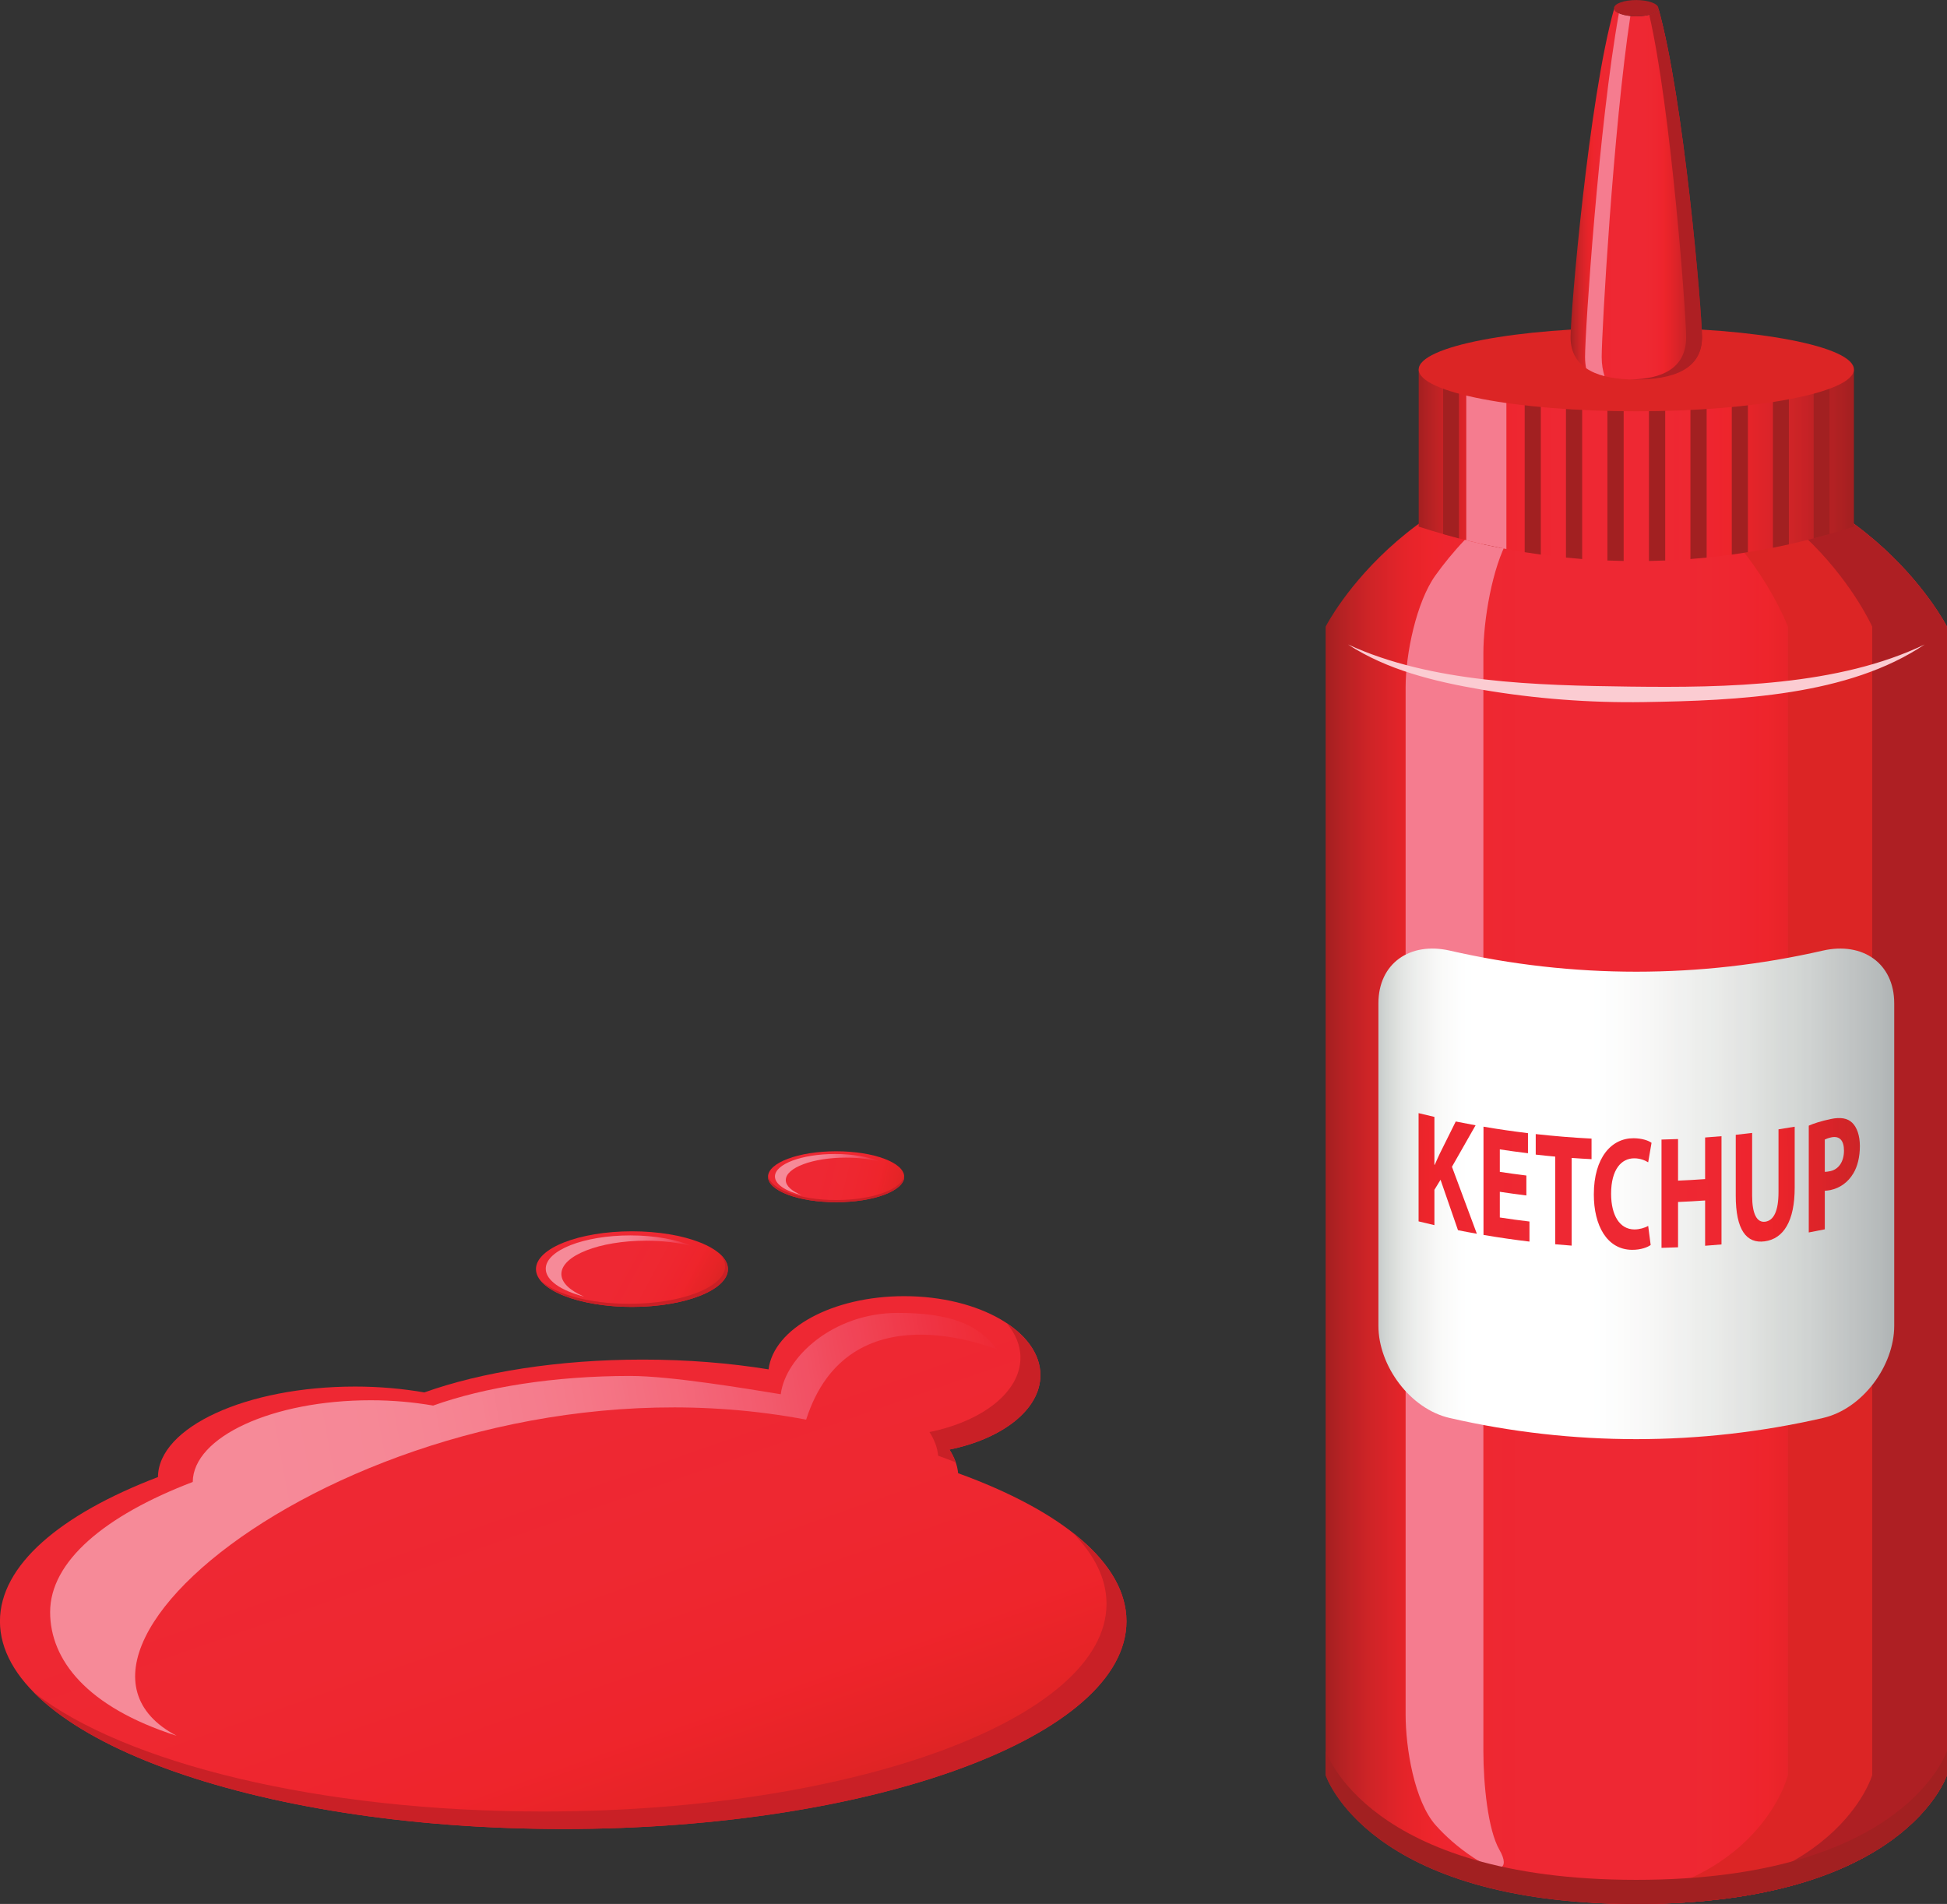
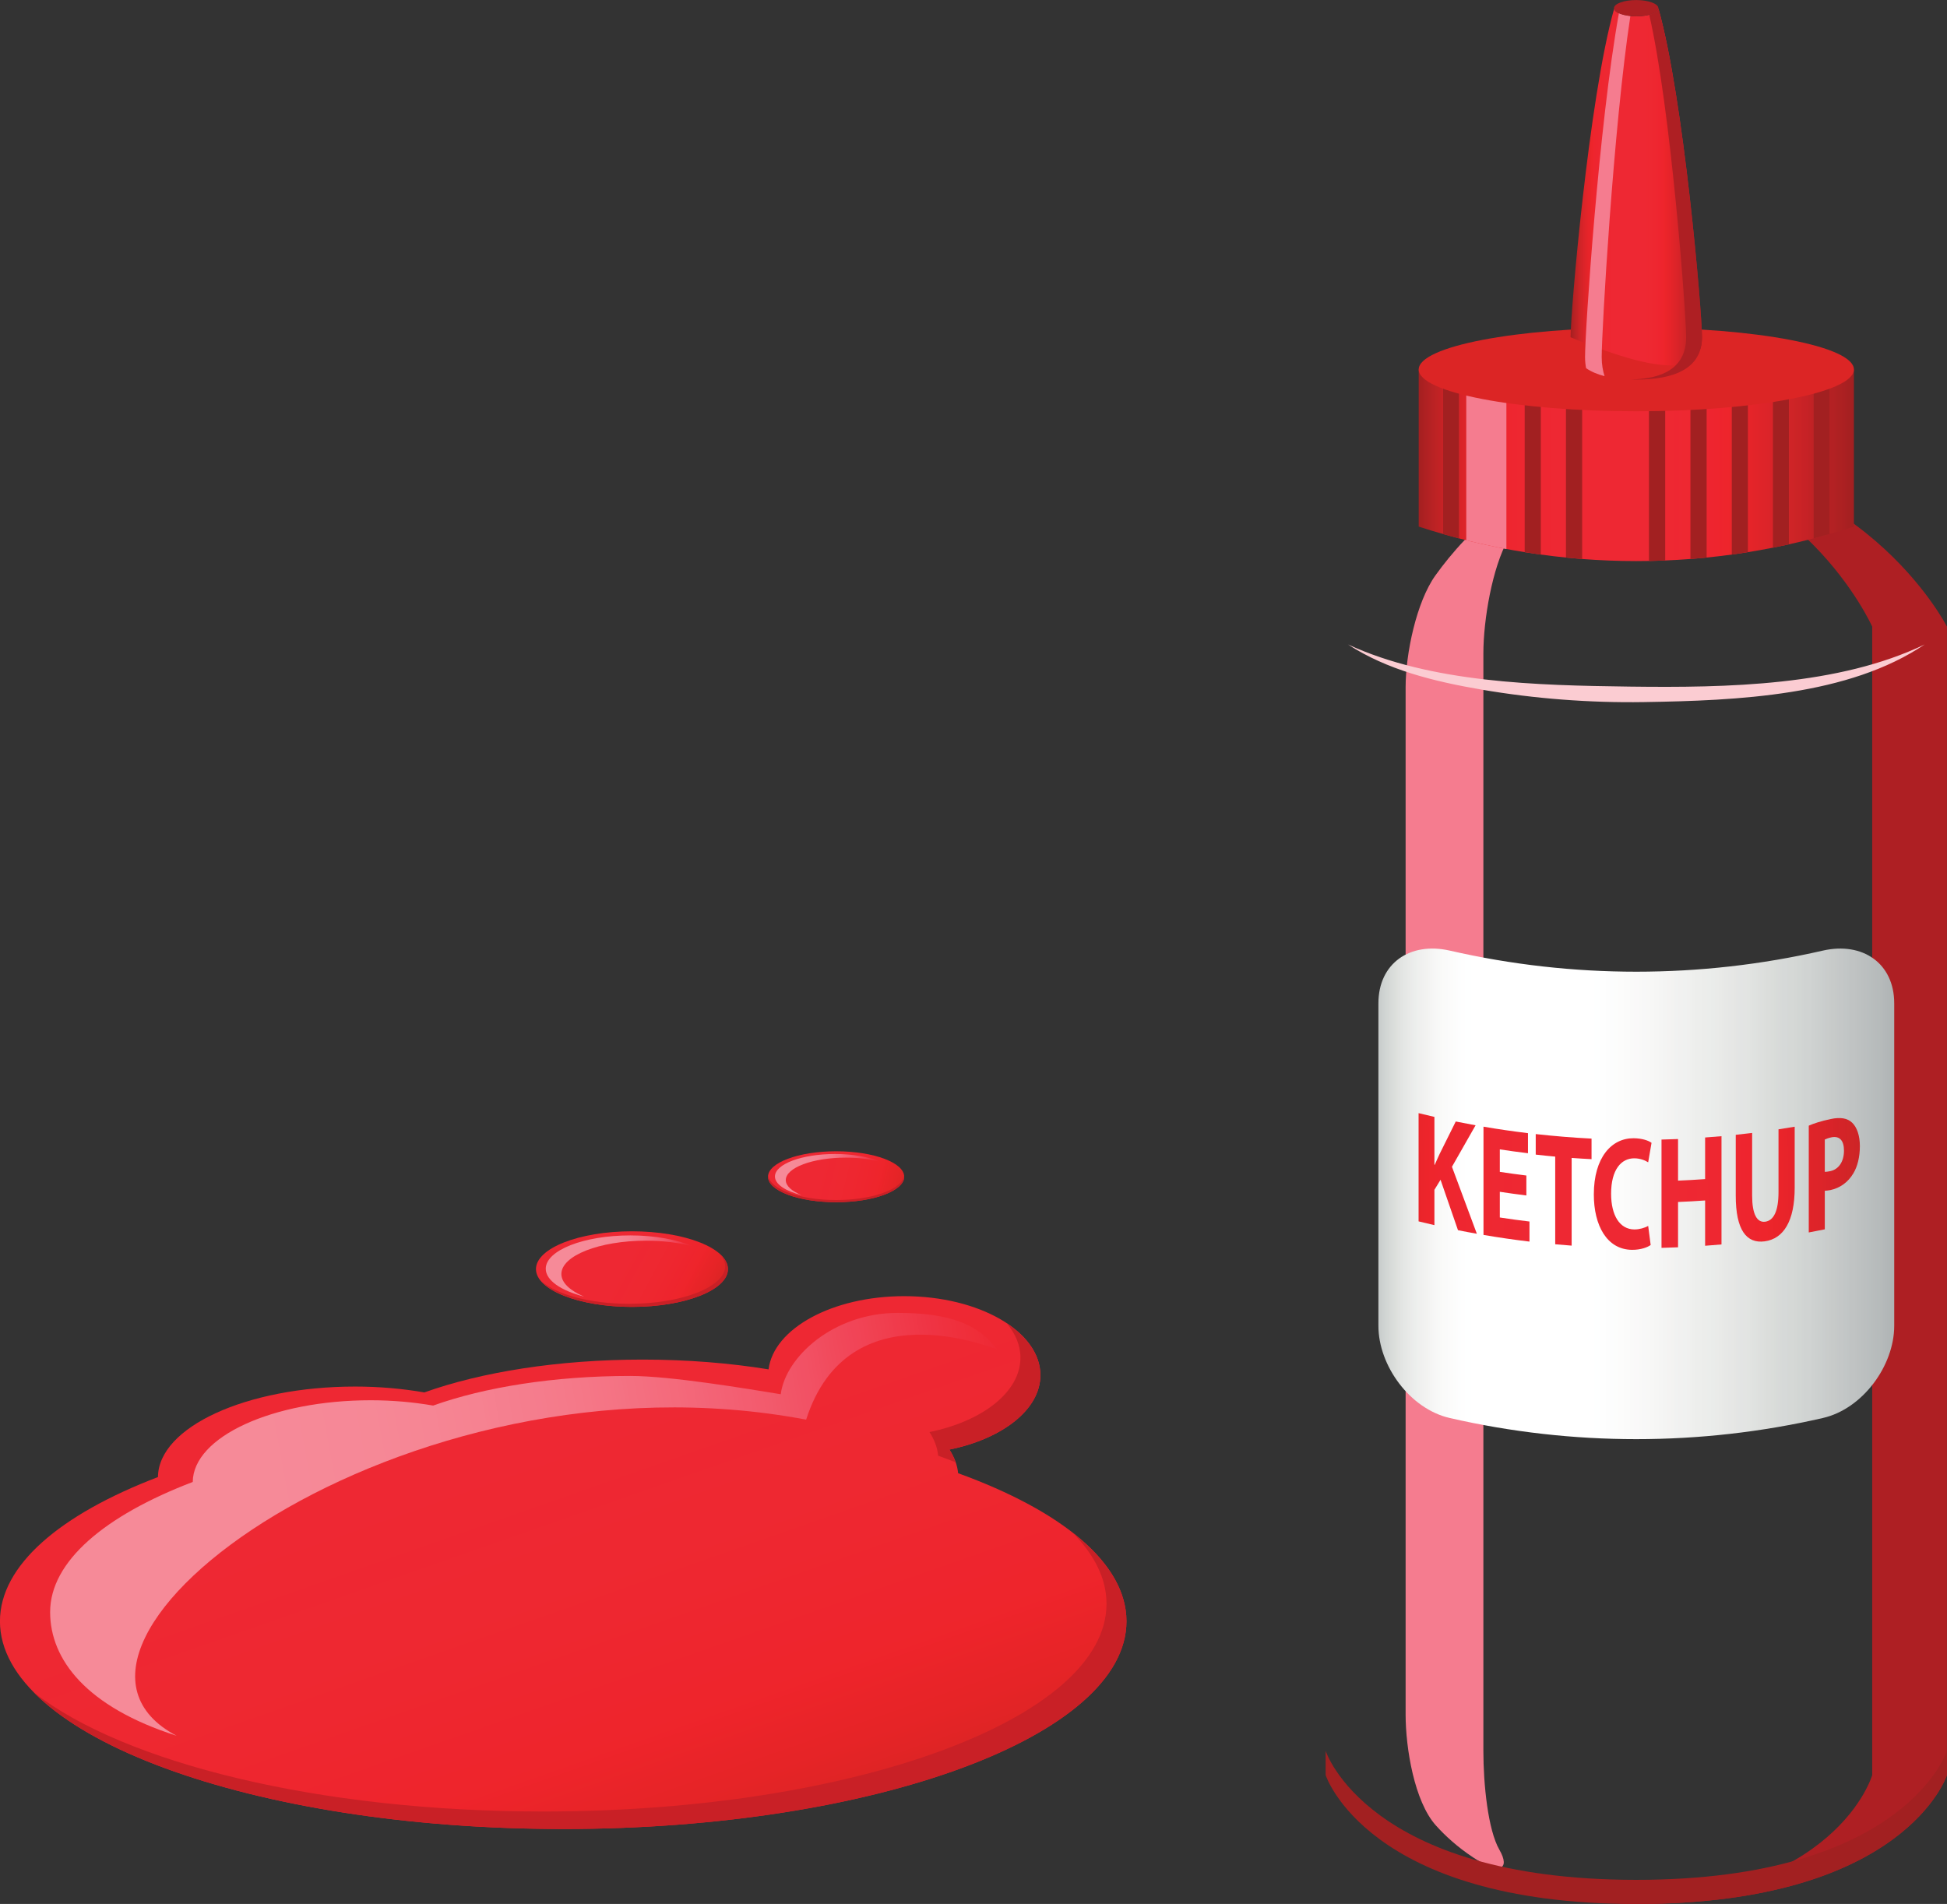
<svg xmlns="http://www.w3.org/2000/svg" xmlns:xlink="http://www.w3.org/1999/xlink" height="1918.8" preserveAspectRatio="xMidYMid meet" version="1.0" viewBox="245.3 266.8 1962.0 1918.8" width="1962.0" zoomAndPan="magnify">
  <rect x="245.3" y="266.8" width="1962.0" height="1918.8" fill="#333333" stroke="none" />
  <defs>
    <clipPath id="a">
      <path d="M 1581 725 L 2208 725 L 2208 2186 L 1581 2186 Z M 1581 725" />
    </clipPath>
    <clipPath id="b">
      <path d="M 2207.25 2055.711 C 2207.25 2055.711 2165.391 2185.648 1894.199 2185.648 C 1623.031 2185.648 1581.148 2055.711 1581.148 2055.711 L 1581.148 898.309 C 1581.148 898.309 1668.68 725.73 1894.199 725.73 C 2119.73 725.73 2207.25 898.309 2207.25 898.309 Z M 2207.25 2055.711" />
    </clipPath>
    <clipPath id="c">
-       <path d="M 2207.25 2055.711 C 2207.25 2055.711 2165.391 2185.652 1894.199 2185.652 C 1623.031 2185.652 1581.148 2055.711 1581.148 2055.711 L 1581.148 898.312 C 1581.148 898.312 1668.68 725.727 1894.199 725.727 C 2119.73 725.727 2207.25 898.312 2207.25 898.312 L 2207.25 2055.711" />
-     </clipPath>
+       </clipPath>
    <clipPath id="e">
      <path d="M 1674 639 L 2114 639 L 2114 833 L 1674 833 Z M 1674 639" />
    </clipPath>
    <clipPath id="f">
      <path d="M 2113.5 797.52 C 1970.969 843.84 1817.422 843.84 1674.91 797.52 C 1674.91 744.762 1674.91 691.941 1674.91 639.148 C 1817.422 685.469 1970.969 685.469 2113.5 639.148 C 2113.5 691.941 2113.5 744.762 2113.5 797.52 Z M 2113.5 797.52" />
    </clipPath>
    <clipPath id="g">
      <path d="M 2113.508 797.508 C 1970.98 843.836 1817.422 843.836 1674.922 797.508 C 1674.922 744.746 1674.922 691.938 1674.922 639.148 C 1817.422 685.465 1970.98 685.465 2113.508 639.148 C 2113.508 691.938 2113.508 744.746 2113.508 797.508" />
    </clipPath>
    <clipPath id="i">
      <path d="M 1827 275 L 1961 275 L 1961 650 L 1827 650 Z M 1827 275" />
    </clipPath>
    <clipPath id="j">
-       <path d="M 1916.43 275.109 C 1916.328 279.621 1906.359 283.238 1894.039 283.238 C 1882.172 283.238 1872.578 279.828 1871.871 275.52 C 1846.262 366.371 1827.961 581.109 1827.961 606.672 C 1827.961 639.18 1857.602 649.32 1894.199 649.32 C 1930.801 649.32 1960.41 639.18 1960.41 606.672 C 1960.41 581.059 1942.07 365.711 1916.43 275.109 Z M 1916.43 275.109" />
+       <path d="M 1916.43 275.109 C 1916.328 279.621 1906.359 283.238 1894.039 283.238 C 1882.172 283.238 1872.578 279.828 1871.871 275.52 C 1846.262 366.371 1827.961 581.109 1827.961 606.672 C 1930.801 649.32 1960.41 639.18 1960.41 606.672 C 1960.41 581.059 1942.07 365.711 1916.43 275.109 Z M 1916.43 275.109" />
    </clipPath>
    <clipPath id="k">
      <path d="M 1916.422 275.113 C 1916.328 279.629 1906.348 283.25 1894.031 283.25 C 1882.172 283.25 1872.578 279.828 1871.871 275.527 C 1846.25 366.375 1827.949 581.121 1827.949 606.676 C 1827.949 639.191 1857.59 649.328 1894.191 649.328 C 1930.793 649.328 1960.41 639.191 1960.41 606.676 C 1960.41 581.055 1942.07 365.723 1916.422 275.113" />
    </clipPath>
    <clipPath id="m">
      <path d="M 1634 1222 L 2155 1222 L 2155 1718 L 1634 1718 Z M 1634 1222" />
    </clipPath>
    <clipPath id="n">
      <path d="M 2154.121 1602.891 C 2154.121 1643.199 2122.25 1686.738 2082.148 1695.871 C 1958.48 1724.262 1829.941 1724.262 1706.262 1695.871 C 1666.172 1686.738 1634.309 1643.199 1634.309 1602.891 C 1634.309 1494.621 1634.309 1386.301 1634.309 1277.988 C 1634.309 1237.59 1666.172 1215.672 1706.262 1224.82 C 1829.941 1253.16 1958.48 1253.16 2082.148 1224.82 C 2122.25 1215.672 2154.121 1237.59 2154.121 1277.988 C 2154.121 1386.301 2154.121 1494.621 2154.121 1602.891 Z M 2154.121 1602.891" />
    </clipPath>
    <clipPath id="o">
      <path d="M 2154.125 1602.887 C 2154.125 1643.199 2122.25 1686.738 2082.156 1695.867 C 1958.484 1724.258 1829.949 1724.258 1706.266 1695.867 C 1666.172 1686.738 1634.32 1643.199 1634.32 1602.887 C 1634.32 1494.617 1634.32 1386.297 1634.32 1277.988 C 1634.32 1237.586 1666.172 1215.668 1706.266 1224.816 C 1829.949 1253.156 1958.484 1253.156 2082.156 1224.816 C 2122.25 1215.668 2154.125 1237.586 2154.125 1277.988 C 2154.125 1386.297 2154.125 1494.617 2154.125 1602.887" />
    </clipPath>
    <clipPath id="q">
      <path d="M 1674 1388 L 1734 1388 L 1734 1511 L 1674 1511 Z M 1674 1388" />
    </clipPath>
    <clipPath id="r">
      <path d="M 1674.801 1388.621 C 1680.09 1389.93 1685.43 1391.16 1690.762 1392.398 C 1690.762 1408.469 1690.762 1424.539 1690.762 1440.641 C 1690.859 1440.648 1690.988 1440.699 1691.09 1440.699 C 1692.68 1436.871 1694.391 1433.371 1695.961 1429.84 C 1701.422 1418.961 1706.809 1408 1712.262 1397.039 C 1718.922 1398.379 1725.578 1399.641 1732.25 1400.859 C 1724.289 1414.898 1716.371 1428.84 1708.441 1442.68 C 1716.801 1465.309 1725.141 1487.809 1733.531 1510.18 C 1727.191 1509.039 1720.82 1507.859 1714.5 1506.578 C 1708.641 1489.711 1702.781 1472.781 1696.93 1455.781 C 1694.879 1459.172 1692.84 1462.512 1690.762 1465.879 C 1690.762 1477.77 1690.762 1489.641 1690.762 1501.5 C 1685.43 1500.27 1680.09 1499.012 1674.801 1497.691 C 1674.801 1461.32 1674.801 1424.969 1674.801 1388.621 Z M 1674.801 1388.621" />
    </clipPath>
    <clipPath id="s">
      <path d="M 1674.809 1388.617 C 1680.098 1389.926 1685.434 1391.156 1690.762 1392.395 C 1690.762 1408.465 1690.762 1424.535 1690.762 1440.637 C 1690.871 1440.645 1690.996 1440.695 1691.094 1440.695 C 1692.688 1436.867 1694.398 1433.367 1695.965 1429.836 C 1701.43 1418.957 1706.82 1407.996 1712.266 1397.035 C 1718.926 1398.375 1725.582 1399.637 1732.262 1400.855 C 1724.297 1414.895 1716.371 1428.836 1708.449 1442.676 C 1716.809 1465.305 1725.145 1487.805 1733.539 1510.176 C 1727.199 1509.035 1720.828 1507.855 1714.512 1506.574 C 1708.652 1489.707 1702.793 1472.777 1696.941 1455.777 C 1694.891 1459.164 1692.848 1462.504 1690.762 1465.875 C 1690.762 1477.766 1690.762 1489.637 1690.762 1501.496 C 1685.434 1500.266 1680.098 1499.004 1674.809 1497.688 C 1674.809 1461.316 1674.809 1424.965 1674.809 1388.617" />
    </clipPath>
    <clipPath id="u">
      <path d="M 1740 1402 L 1787 1402 L 1787 1519 L 1740 1519 Z M 1740 1402" />
    </clipPath>
    <clipPath id="v">
      <path d="M 1783.43 1471.57 C 1774.5 1470.469 1765.578 1469.238 1756.672 1467.891 C 1756.672 1476.539 1756.672 1485.172 1756.672 1493.77 C 1766.59 1495.32 1776.59 1496.66 1786.559 1497.84 C 1786.559 1504.57 1786.559 1511.328 1786.559 1518.07 C 1771.07 1516.23 1755.621 1513.98 1740.219 1511.34 C 1740.219 1474.988 1740.219 1438.602 1740.219 1402.25 C 1755.109 1404.82 1770.051 1406.969 1785.051 1408.789 C 1785.051 1415.531 1785.051 1422.281 1785.051 1429.02 C 1775.57 1427.859 1766.109 1426.602 1756.672 1425.141 C 1756.672 1432.711 1756.672 1440.238 1756.672 1447.801 C 1765.578 1449.141 1774.5 1450.391 1783.43 1451.48 C 1783.43 1458.191 1783.43 1464.859 1783.43 1471.57 Z M 1783.43 1471.57" />
    </clipPath>
    <clipPath id="w">
      <path d="M 1783.426 1471.57 C 1774.504 1470.469 1765.582 1469.238 1756.672 1467.891 C 1756.672 1476.539 1756.672 1485.168 1756.672 1493.77 C 1766.59 1495.32 1776.586 1496.66 1786.562 1497.84 C 1786.562 1504.57 1786.562 1511.328 1786.562 1518.07 C 1771.074 1516.23 1755.621 1513.98 1740.219 1511.34 C 1740.219 1474.988 1740.219 1438.598 1740.219 1402.25 C 1755.117 1404.82 1770.055 1406.969 1785.051 1408.789 C 1785.051 1415.527 1785.051 1422.281 1785.051 1429.02 C 1775.566 1427.859 1766.109 1426.598 1756.672 1425.141 C 1756.672 1432.707 1756.672 1440.238 1756.672 1447.801 C 1765.582 1449.137 1774.504 1450.391 1783.426 1451.48 C 1783.426 1458.188 1783.426 1464.859 1783.426 1471.57" />
    </clipPath>
    <clipPath id="y">
      <path d="M 1792 1409 L 1850 1409 L 1850 1523 L 1792 1523 Z M 1792 1409" />
    </clipPath>
    <clipPath id="z">
      <path d="M 1812.488 1432.422 C 1805.949 1431.828 1799.379 1431.16 1792.852 1430.398 C 1792.852 1423.5 1792.852 1416.578 1792.852 1409.711 C 1811.57 1411.77 1830.301 1413.32 1849.102 1414.281 C 1849.102 1421.18 1849.102 1428.121 1849.102 1435 C 1842.43 1434.66 1835.75 1434.27 1829.059 1433.762 C 1829.059 1463.23 1829.059 1492.68 1829.059 1522.141 C 1823.531 1521.711 1817.988 1521.289 1812.488 1520.762 C 1812.488 1491.34 1812.488 1461.859 1812.488 1432.422 Z M 1812.488 1432.422" />
    </clipPath>
    <clipPath id="A">
      <path d="M 1812.496 1432.418 C 1805.953 1431.828 1799.383 1431.156 1792.859 1430.398 C 1792.859 1423.496 1792.859 1416.578 1792.859 1409.707 C 1811.578 1411.766 1830.309 1413.316 1849.105 1414.277 C 1849.105 1421.176 1849.105 1428.117 1849.105 1434.996 C 1842.434 1434.656 1835.754 1434.266 1829.059 1433.758 C 1829.059 1463.227 1829.059 1492.676 1829.059 1522.137 C 1823.535 1521.707 1818 1521.289 1812.496 1520.758 C 1812.496 1491.336 1812.496 1461.859 1812.496 1432.418" />
    </clipPath>
    <clipPath id="C">
      <path d="M 1851 1413 L 1910 1413 L 1910 1527 L 1851 1527 Z M 1851 1413" />
    </clipPath>
    <clipPath id="D">
      <path d="M 1908.691 1521.48 C 1905.648 1523.789 1898.762 1526.441 1889.828 1526.371 C 1864.469 1526.121 1851.41 1501.621 1851.41 1470.602 C 1851.41 1433.328 1869.25 1413.781 1891.461 1413.91 C 1900.078 1413.961 1906.621 1416.301 1909.559 1418.539 C 1908.461 1425.078 1907.281 1431.602 1906.18 1438.172 C 1902.789 1436.078 1898.09 1434.191 1892.238 1434.141 C 1879.039 1434.07 1868.82 1445.531 1868.82 1469.82 C 1868.82 1491.641 1877.488 1505.75 1892.309 1505.828 C 1897.371 1505.828 1902.91 1504.211 1906.18 1502.23 C 1907.012 1508.641 1907.852 1515.102 1908.691 1521.48 Z M 1908.691 1521.48" />
    </clipPath>
    <clipPath id="E">
      <path d="M 1908.695 1521.48 C 1905.648 1523.789 1898.762 1526.438 1889.832 1526.371 C 1864.469 1526.117 1851.406 1501.621 1851.406 1470.598 C 1851.406 1433.328 1869.25 1413.781 1891.461 1413.91 C 1900.082 1413.957 1906.621 1416.301 1909.562 1418.539 C 1908.461 1425.078 1907.277 1431.598 1906.176 1438.168 C 1902.789 1436.078 1898.094 1434.191 1892.246 1434.141 C 1879.043 1434.07 1868.816 1445.531 1868.816 1469.82 C 1868.816 1491.641 1877.496 1505.75 1892.316 1505.828 C 1897.367 1505.828 1902.906 1504.211 1906.176 1502.23 C 1907.008 1508.641 1907.852 1515.102 1908.695 1521.48" />
    </clipPath>
    <clipPath id="F">
      <path d="M 1919 1411 L 1981 1411 L 1981 1525 L 1919 1525 Z M 1919 1411" />
    </clipPath>
    <clipPath id="G">
      <path d="M 1936.281 1414.711 C 1936.281 1428.66 1936.281 1442.66 1936.281 1456.629 C 1945.371 1456.262 1954.461 1455.75 1963.551 1455.078 C 1963.551 1441.109 1963.551 1427.16 1963.551 1413.148 C 1969.059 1412.762 1974.57 1412.32 1980.059 1411.84 C 1980.059 1448.199 1980.059 1484.57 1980.059 1520.93 C 1974.57 1521.441 1969.059 1521.879 1963.551 1522.27 C 1963.551 1507.039 1963.551 1491.852 1963.551 1476.621 C 1954.461 1477.25 1945.371 1477.801 1936.281 1478.148 C 1936.281 1493.391 1936.281 1508.59 1936.281 1523.82 C 1930.711 1524.031 1925.18 1524.199 1919.609 1524.379 C 1919.609 1487.98 1919.609 1451.609 1919.609 1415.238 C 1925.18 1415.102 1930.711 1414.93 1936.281 1414.711 Z M 1936.281 1414.711" />
    </clipPath>
    <clipPath id="H">
      <path d="M 1936.277 1414.711 C 1936.277 1428.66 1936.277 1442.66 1936.277 1456.633 C 1945.367 1456.262 1954.465 1455.75 1963.551 1455.082 C 1963.551 1441.109 1963.551 1427.16 1963.551 1413.148 C 1969.055 1412.762 1974.566 1412.32 1980.059 1411.84 C 1980.059 1448.199 1980.059 1484.57 1980.059 1520.93 C 1974.566 1521.441 1969.055 1521.883 1963.551 1522.27 C 1963.551 1507.039 1963.551 1491.852 1963.551 1476.621 C 1954.465 1477.25 1945.367 1477.801 1936.277 1478.152 C 1936.277 1493.391 1936.277 1508.59 1936.277 1523.82 C 1930.703 1524.031 1925.176 1524.199 1919.613 1524.379 C 1919.613 1487.98 1919.613 1451.609 1919.613 1415.242 C 1925.176 1415.102 1930.703 1414.93 1936.277 1414.711" />
    </clipPath>
    <clipPath id="J">
      <path d="M 1994 1402 L 2054 1402 L 2054 1519 L 1994 1519 Z M 1994 1402" />
    </clipPath>
    <clipPath id="K">
      <path d="M 2010.941 1408.57 C 2010.941 1429.621 2010.941 1450.648 2010.941 1471.719 C 2010.941 1490.32 2015.73 1499.172 2024.16 1498.02 C 2032.781 1496.801 2037.512 1487.148 2037.512 1468.07 C 2037.512 1447.012 2037.512 1426 2037.512 1404.922 C 2042.961 1404.102 2048.379 1403.211 2053.82 1402.289 C 2053.82 1422.801 2053.82 1443.281 2053.82 1463.801 C 2053.82 1497.441 2042.57 1515.23 2023.602 1517.809 C 2005.27 1520.301 1994.391 1506.422 1994.422 1471.672 C 1994.422 1451.25 1994.422 1430.871 1994.422 1410.449 C 1999.91 1409.859 2005.461 1409.25 2010.941 1408.57 Z M 2010.941 1408.57" />
    </clipPath>
    <clipPath id="L">
      <path d="M 2010.938 1408.57 C 2010.938 1429.621 2010.938 1450.652 2010.938 1471.723 C 2010.938 1490.324 2015.727 1499.172 2024.156 1498.023 C 2032.773 1496.801 2037.512 1487.152 2037.512 1468.07 C 2037.512 1447.012 2037.512 1426.004 2037.512 1404.922 C 2042.953 1404.102 2048.375 1403.211 2053.816 1402.293 C 2053.816 1422.801 2053.816 1443.281 2053.816 1463.801 C 2053.816 1497.441 2042.562 1515.23 2023.602 1517.812 C 2005.27 1520.301 1994.383 1506.422 1994.418 1471.672 C 1994.418 1451.254 1994.418 1430.871 1994.418 1410.453 C 1999.902 1409.863 2005.457 1409.254 2010.938 1408.57" />
    </clipPath>
    <clipPath id="N">
      <path d="M 2068 1393 L 2120 1393 L 2120 1509 L 2068 1509 Z M 2068 1393" />
    </clipPath>
    <clipPath id="O">
      <path d="M 2084.148 1447.77 C 2085.32 1447.82 2087.199 1447.578 2089.602 1447.09 C 2098.219 1445.27 2103.488 1437.398 2103.488 1426.398 C 2103.488 1416.199 2099.051 1411.238 2090.641 1413.031 C 2087.469 1413.738 2085.32 1414.648 2084.148 1415.23 C 2084.148 1426.07 2084.148 1436.91 2084.148 1447.77 Z M 2068 1401.23 C 2073.059 1398.988 2080.328 1396.609 2089.98 1394.578 C 2100.012 1392.422 2107.141 1393.691 2111.871 1398.379 C 2116.441 1402.789 2119.512 1411.109 2119.512 1421.781 C 2119.512 1432.621 2117.172 1442.301 2112.941 1449.301 C 2107.449 1458.512 2099.281 1464.129 2089.809 1466.148 C 2087.559 1466.629 2085.641 1466.711 2084.148 1466.84 C 2084.148 1479.789 2084.148 1492.75 2084.148 1505.699 C 2078.77 1506.789 2073.422 1507.859 2068 1508.852 C 2068 1472.949 2068 1437.102 2068 1401.23 Z M 2068 1401.23" />
    </clipPath>
    <clipPath id="P">
      <path d="M 2084.148 1447.773 C 2085.32 1447.82 2087.191 1447.582 2089.598 1447.094 C 2098.219 1445.273 2103.484 1437.402 2103.484 1426.402 C 2103.484 1416.203 2099.051 1411.242 2090.637 1413.031 C 2087.465 1413.742 2085.32 1414.652 2084.148 1415.23 C 2084.148 1426.07 2084.148 1436.914 2084.148 1447.773 Z M 2068 1401.23 C 2073.059 1398.992 2080.328 1396.613 2089.977 1394.582 C 2100 1392.422 2107.141 1393.691 2111.859 1398.383 C 2116.438 1402.793 2119.504 1411.113 2119.504 1421.781 C 2119.504 1432.621 2117.164 1442.301 2112.938 1449.301 C 2107.453 1458.512 2099.273 1464.133 2089.805 1466.152 C 2087.559 1466.633 2085.633 1466.711 2084.148 1466.84 C 2084.148 1479.793 2084.148 1492.75 2084.148 1505.703 C 2078.766 1506.793 2073.41 1507.863 2068 1508.852 C 2068 1472.953 2068 1437.102 2068 1401.23" />
    </clipPath>
    <clipPath id="R">
      <path d="M 245 1573 L 1381 1573 L 1381 2111 L 245 2111 Z M 245 1573" />
    </clipPath>
    <clipPath id="S">
      <path d="M 1210.801 1751.48 C 1210.012 1743.281 1207.039 1735.352 1202.051 1727.672 C 1255.43 1716.762 1293.719 1687.352 1293.719 1652.672 C 1293.719 1608.699 1232.289 1573.059 1156.488 1573.059 C 1084.07 1573.059 1024.941 1605.629 1019.781 1646.828 C 980.898 1640.52 938.062 1636.98 893 1636.98 C 807.516 1636.98 730.09 1649.621 672.898 1670.078 C 651.156 1666.309 627.723 1664.16 603.156 1664.16 C 493.648 1664.16 404.906 1704.969 404.477 1755.371 C 305.941 1793.039 245.25 1844.25 245.25 1900.699 C 245.25 2016.328 499.355 2110.051 812.863 2110.051 C 1126.328 2110.051 1380.449 2016.328 1380.449 1900.699 C 1380.449 1842.27 1315.469 1789.449 1210.801 1751.48 Z M 1210.801 1751.48" />
    </clipPath>
    <clipPath id="T">
      <path d="M 1210.801 1751.48 C 1210.012 1743.281 1207.039 1735.352 1202.051 1727.672 C 1255.43 1716.762 1293.719 1687.352 1293.719 1652.672 C 1293.719 1608.699 1232.289 1573.059 1156.488 1573.059 C 1084.07 1573.059 1024.941 1605.629 1019.781 1646.828 C 980.898 1640.52 938.062 1636.98 893 1636.98 C 807.516 1636.98 730.09 1649.621 672.898 1670.078 C 651.156 1666.309 627.723 1664.16 603.156 1664.16 C 493.648 1664.16 404.906 1704.969 404.477 1755.371 C 305.941 1793.039 245.25 1844.25 245.25 1900.699 C 245.25 2016.328 499.355 2110.051 812.863 2110.051 C 1126.328 2110.051 1380.449 2016.328 1380.449 1900.699 C 1380.449 1842.27 1315.469 1789.449 1210.801 1751.48" />
    </clipPath>
    <clipPath id="V">
      <path d="M 295 1589 L 1250 1589 L 1250 2017 L 295 2017 Z M 295 1589" />
    </clipPath>
    <clipPath id="W">
      <path d="M 1249.801 1626.602 C 1230.988 1600.828 1201.328 1589.93 1150.051 1589.93 C 1084.68 1589.93 1036.73 1634.699 1032.07 1671.891 C 996.973 1666.191 921.109 1653.461 880.426 1653.461 C 803.27 1653.461 733.418 1664.871 681.773 1683.328 C 662.156 1679.922 641.02 1677.969 618.848 1677.969 C 520.008 1677.969 439.914 1714.809 439.539 1760.309 C 350.613 1794.301 295.816 1840.512 295.816 1891.461 C 295.816 1939.25 332.312 1987.031 423.293 2016.102 C 248.793 1924.289 651.473 1620.66 1057.66 1697.5 C 1100.211 1564.828 1245.059 1625.602 1249.801 1626.602 Z M 1249.801 1626.602" />
    </clipPath>
    <clipPath id="X">
      <path d="M 1249.801 1626.602 C 1230.988 1600.828 1201.328 1589.93 1150.051 1589.93 C 1084.68 1589.93 1036.73 1634.699 1032.07 1671.891 C 996.973 1666.191 921.109 1653.461 880.426 1653.461 C 803.27 1653.461 733.418 1664.871 681.773 1683.328 C 662.156 1679.922 641.02 1677.969 618.848 1677.969 C 520.008 1677.969 439.914 1714.809 439.539 1760.309 C 350.613 1794.301 295.816 1840.512 295.816 1891.461 C 295.816 1939.25 332.312 1987.031 423.293 2016.102 C 248.793 1924.289 651.473 1620.66 1057.66 1697.5 C 1100.211 1564.828 1245.059 1625.602 1249.801 1626.602" />
    </clipPath>
    <clipPath id="Z">
      <path d="M 785 1507 L 979 1507 L 979 1584 L 785 1584 Z M 785 1507" />
    </clipPath>
    <clipPath id="aa">
      <path d="M 978.859 1545.789 C 978.859 1566.852 935.551 1583.879 882.117 1583.879 C 828.711 1583.879 785.402 1566.852 785.402 1545.789 C 785.402 1524.781 828.711 1507.699 882.117 1507.699 C 935.551 1507.699 978.859 1524.781 978.859 1545.789 Z M 978.859 1545.789" />
    </clipPath>
    <clipPath id="ab">
      <path d="M 978.859 1545.789 C 978.859 1566.852 935.551 1583.879 882.117 1583.879 C 828.711 1583.879 785.402 1566.852 785.402 1545.789 C 785.402 1524.781 828.711 1507.699 882.117 1507.699 C 935.551 1507.699 978.859 1524.781 978.859 1545.789" />
    </clipPath>
    <clipPath id="ad">
      <path d="M 795 1511 L 944 1511 L 944 1574 L 795 1574 Z M 795 1511" />
    </clipPath>
    <clipPath id="ae">
      <path d="M 811 1550.762 C 811 1532.219 849.203 1517.16 896.328 1517.16 C 913.621 1517.16 929.629 1519.23 943.078 1522.699 C 927.492 1516.07 905.379 1511.828 880.598 1511.828 C 833.457 1511.828 795.254 1526.871 795.254 1545.43 C 795.254 1557.199 810.629 1567.469 833.832 1573.512 C 819.789 1567.48 811 1559.578 811 1550.762 Z M 811 1550.762" />
    </clipPath>
    <clipPath id="af">
      <path d="M 811 1550.762 C 811 1532.219 849.203 1517.16 896.328 1517.16 C 913.621 1517.16 929.629 1519.23 943.078 1522.699 C 927.492 1516.07 905.379 1511.828 880.598 1511.828 C 833.457 1511.828 795.254 1526.871 795.254 1545.43 C 795.254 1557.199 810.629 1567.469 833.832 1573.512 C 819.789 1567.48 811 1559.578 811 1550.762" />
    </clipPath>
    <clipPath id="ah">
      <path d="M 1019 1427 L 1157 1427 L 1157 1479 L 1019 1479 Z M 1019 1427" />
    </clipPath>
    <clipPath id="ai">
      <path d="M 1156.488 1452.699 C 1156.488 1466.871 1125.75 1478.371 1087.871 1478.371 C 1049.98 1478.371 1019.238 1466.871 1019.238 1452.699 C 1019.238 1438.551 1049.98 1427.039 1087.871 1427.039 C 1125.75 1427.039 1156.488 1438.551 1156.488 1452.699 Z M 1156.488 1452.699" />
    </clipPath>
    <clipPath id="aj">
      <path d="M 1156.488 1452.699 C 1156.488 1466.871 1125.75 1478.371 1087.871 1478.371 C 1049.98 1478.371 1019.238 1466.871 1019.238 1452.699 C 1019.238 1438.551 1049.98 1427.039 1087.871 1427.039 C 1125.75 1427.039 1156.488 1438.551 1156.488 1452.699" />
    </clipPath>
    <clipPath id="al">
      <path d="M 1026 1429 L 1132 1429 L 1132 1472 L 1026 1472 Z M 1026 1429" />
    </clipPath>
    <clipPath id="am">
      <path d="M 1037.129 1456.102 C 1037.129 1443.578 1064.25 1433.441 1097.73 1433.441 C 1110.25 1433.441 1121.871 1434.852 1131.578 1437.281 C 1120.449 1432.711 1104.621 1429.781 1086.82 1429.781 C 1053.359 1429.781 1026.211 1439.922 1026.211 1452.461 C 1026.211 1460.289 1036.852 1467.172 1052.969 1471.238 C 1043.219 1467.23 1037.129 1461.922 1037.129 1456.102 Z M 1037.129 1456.102" />
    </clipPath>
    <clipPath id="an">
      <path d="M 1037.129 1456.102 C 1037.129 1443.578 1064.25 1433.441 1097.73 1433.441 C 1110.25 1433.441 1121.871 1434.852 1131.578 1437.281 C 1120.449 1432.711 1104.621 1429.781 1086.82 1429.781 C 1053.359 1429.781 1026.211 1439.922 1026.211 1452.461 C 1026.211 1460.289 1036.852 1467.172 1052.969 1471.238 C 1043.219 1467.23 1037.129 1461.922 1037.129 1456.102" />
    </clipPath>
    <linearGradient gradientTransform="translate(1581.15 1455.69) scale(626.098)" gradientUnits="userSpaceOnUse" id="d" x1="0" x2="1" xlink:actuate="onLoad" xlink:show="other" xlink:type="simple" y1="0" y2="0">
      <stop offset="0" stop-color="#a21f21" />
      <stop offset=".004" stop-color="#a52021" />
      <stop offset=".008" stop-color="#a82021" />
      <stop offset=".012" stop-color="#ab2022" />
      <stop offset=".016" stop-color="#ae2122" />
      <stop offset=".02" stop-color="#b02123" />
      <stop offset=".023" stop-color="#b32123" />
      <stop offset=".027" stop-color="#b52223" />
      <stop offset=".031" stop-color="#b72224" />
      <stop offset=".035" stop-color="#ba2224" />
      <stop offset=".039" stop-color="#bc2324" />
      <stop offset=".043" stop-color="#bf2324" />
      <stop offset=".047" stop-color="#c12225" />
      <stop offset=".051" stop-color="#c32225" />
      <stop offset=".055" stop-color="#c62226" />
      <stop offset=".059" stop-color="#c82326" />
      <stop offset=".063" stop-color="#ca2326" />
      <stop offset=".066" stop-color="#cc2426" />
      <stop offset=".07" stop-color="#ce2426" />
      <stop offset=".074" stop-color="#cf2427" />
      <stop offset=".078" stop-color="#d12427" />
      <stop offset=".082" stop-color="#d32428" />
      <stop offset=".086" stop-color="#d42428" />
      <stop offset=".09" stop-color="#d62328" />
      <stop offset=".094" stop-color="#d82328" />
      <stop offset=".098" stop-color="#d92328" />
      <stop offset=".102" stop-color="#db2429" />
      <stop offset=".105" stop-color="#dc2429" />
      <stop offset=".109" stop-color="#dd2429" />
      <stop offset=".113" stop-color="#df2429" />
      <stop offset=".117" stop-color="#e12429" />
      <stop offset=".121" stop-color="#e22429" />
      <stop offset=".125" stop-color="#e42429" />
      <stop offset=".129" stop-color="#e52429" />
      <stop offset=".133" stop-color="#e6242a" />
      <stop offset=".137" stop-color="#e7242a" />
      <stop offset=".141" stop-color="#e8242a" />
      <stop offset=".145" stop-color="#e9242a" />
      <stop offset=".148" stop-color="#e9242a" />
      <stop offset=".152" stop-color="#ea242a" />
      <stop offset=".156" stop-color="#eb252b" />
      <stop offset=".16" stop-color="#ec252b" />
      <stop offset=".164" stop-color="#ed252b" />
      <stop offset=".168" stop-color="#ed252c" />
      <stop offset=".172" stop-color="#ee252c" />
      <stop offset=".176" stop-color="#ee252d" />
      <stop offset=".18" stop-color="#ee252d" />
      <stop offset=".184" stop-color="#ee252e" />
      <stop offset=".188" stop-color="#ee252e" />
      <stop offset=".191" stop-color="#ee252f" />
      <stop offset=".195" stop-color="#ee252f" />
      <stop offset=".203" stop-color="#ee252f" />
      <stop offset=".211" stop-color="#ee262f" />
      <stop offset=".219" stop-color="#ee2630" />
      <stop offset=".234" stop-color="#ee2730" />
      <stop offset=".242" stop-color="#ee2731" />
      <stop offset=".25" stop-color="#ee2731" />
      <stop offset=".258" stop-color="#ee2831" />
      <stop offset=".266" stop-color="#ee2831" />
      <stop offset=".273" stop-color="#ee2832" />
      <stop offset=".281" stop-color="#ee2832" />
      <stop offset=".289" stop-color="#ee2732" />
      <stop offset=".297" stop-color="#ee2732" />
      <stop offset=".313" stop-color="#ee2833" />
      <stop offset=".328" stop-color="#ee2833" />
      <stop offset=".344" stop-color="#ee2833" />
      <stop offset=".359" stop-color="#ee2833" />
      <stop offset=".367" stop-color="#ee2833" />
      <stop offset=".375" stop-color="#ee2833" />
      <stop offset=".5" stop-color="#ee2833" />
      <stop offset=".531" stop-color="#ee2833" />
      <stop offset=".547" stop-color="#ee2833" />
      <stop offset=".555" stop-color="#ee2833" />
      <stop offset=".563" stop-color="#ee2833" />
      <stop offset=".578" stop-color="#ee2832" />
      <stop offset=".594" stop-color="#ee2732" />
      <stop offset=".602" stop-color="#ee2832" />
      <stop offset=".609" stop-color="#ee2831" />
      <stop offset=".617" stop-color="#ee2831" />
      <stop offset=".625" stop-color="#ee2731" />
      <stop offset=".641" stop-color="#ee2730" />
      <stop offset=".656" stop-color="#ee2630" />
      <stop offset=".664" stop-color="#ee2630" />
      <stop offset=".668" stop-color="#ee252f" />
      <stop offset=".672" stop-color="#ee252f" />
      <stop offset=".676" stop-color="#ee252f" />
      <stop offset=".68" stop-color="#ee252e" />
      <stop offset=".684" stop-color="#ee252e" />
      <stop offset=".688" stop-color="#ee252e" />
      <stop offset=".691" stop-color="#ee252d" />
      <stop offset=".695" stop-color="#ee242d" />
      <stop offset=".699" stop-color="#ee252d" />
      <stop offset=".703" stop-color="#ee252c" />
      <stop offset=".707" stop-color="#ee252c" />
      <stop offset=".711" stop-color="#ee252c" />
      <stop offset=".715" stop-color="#ed252b" />
      <stop offset=".719" stop-color="#ec252b" />
      <stop offset=".723" stop-color="#eb252a" />
      <stop offset=".727" stop-color="#eb242a" />
      <stop offset=".73" stop-color="#ea242a" />
      <stop offset=".734" stop-color="#ea242a" />
      <stop offset=".738" stop-color="#e9242a" />
      <stop offset=".742" stop-color="#e8242a" />
      <stop offset=".746" stop-color="#e8242a" />
      <stop offset=".75" stop-color="#e7232a" />
      <stop offset=".754" stop-color="#e6232a" />
      <stop offset=".758" stop-color="#e6242a" />
      <stop offset=".762" stop-color="#e52429" />
      <stop offset=".766" stop-color="#e42429" />
      <stop offset=".77" stop-color="#e32429" />
      <stop offset=".773" stop-color="#e22429" />
      <stop offset=".777" stop-color="#e22429" />
      <stop offset=".781" stop-color="#e12429" />
      <stop offset=".785" stop-color="#df2429" />
      <stop offset=".789" stop-color="#de2429" />
      <stop offset=".793" stop-color="#de2429" />
      <stop offset=".797" stop-color="#dd2429" />
      <stop offset=".801" stop-color="#dc2429" />
      <stop offset=".805" stop-color="#db2429" />
      <stop offset=".809" stop-color="#da2329" />
      <stop offset=".813" stop-color="#da2329" />
      <stop offset=".816" stop-color="#d92329" />
      <stop offset=".82" stop-color="#d82328" />
      <stop offset=".824" stop-color="#d72328" />
      <stop offset=".828" stop-color="#d52328" />
      <stop offset=".832" stop-color="#d52428" />
      <stop offset=".836" stop-color="#d42428" />
      <stop offset=".84" stop-color="#d32428" />
      <stop offset=".844" stop-color="#d22527" />
      <stop offset=".848" stop-color="#d12527" />
      <stop offset=".852" stop-color="#d02527" />
      <stop offset=".855" stop-color="#cf2427" />
      <stop offset=".859" stop-color="#ce2427" />
      <stop offset=".863" stop-color="#cd2426" />
      <stop offset=".867" stop-color="#cb2426" />
      <stop offset=".875" stop-color="#cb2326" />
      <stop offset=".879" stop-color="#c92326" />
      <stop offset=".883" stop-color="#c82226" />
      <stop offset=".887" stop-color="#c72226" />
      <stop offset=".891" stop-color="#c62226" />
      <stop offset=".895" stop-color="#c42225" />
      <stop offset=".898" stop-color="#c32225" />
      <stop offset=".902" stop-color="#c12225" />
      <stop offset=".906" stop-color="#c02225" />
      <stop offset=".91" stop-color="#bf2325" />
      <stop offset=".914" stop-color="#bd2324" />
      <stop offset=".918" stop-color="#bc2324" />
      <stop offset=".922" stop-color="#bb2324" />
      <stop offset=".926" stop-color="#ba2324" />
      <stop offset=".93" stop-color="#b92224" />
      <stop offset=".934" stop-color="#b72224" />
      <stop offset=".938" stop-color="#b62223" />
      <stop offset=".941" stop-color="#b52223" />
      <stop offset=".945" stop-color="#b42123" />
      <stop offset=".949" stop-color="#b32123" />
      <stop offset=".953" stop-color="#b32123" />
      <stop offset=".957" stop-color="#b12123" />
      <stop offset=".961" stop-color="#af2122" />
      <stop offset=".965" stop-color="#ae2122" />
      <stop offset=".969" stop-color="#ad2122" />
      <stop offset=".973" stop-color="#ac2022" />
      <stop offset=".977" stop-color="#ab2022" />
      <stop offset=".98" stop-color="#a92022" />
      <stop offset=".984" stop-color="#a72021" />
      <stop offset=".988" stop-color="#a62021" />
      <stop offset=".992" stop-color="#a52021" />
      <stop offset=".996" stop-color="#a32021" />
      <stop offset="1" stop-color="#a21f21" />
    </linearGradient>
    <linearGradient gradientTransform="translate(1674.91 735.71) scale(438.589)" gradientUnits="userSpaceOnUse" id="h" x1="0" x2="1" xlink:actuate="onLoad" xlink:show="other" xlink:type="simple" y1="0" y2="0">
      <stop offset="0" stop-color="#a21f21" />
      <stop offset=".004" stop-color="#a52021" />
      <stop offset=".008" stop-color="#a82021" />
      <stop offset=".012" stop-color="#ab2022" />
      <stop offset=".016" stop-color="#ae2122" />
      <stop offset=".02" stop-color="#b02123" />
      <stop offset=".023" stop-color="#b32123" />
      <stop offset=".027" stop-color="#b52223" />
      <stop offset=".031" stop-color="#b72224" />
      <stop offset=".035" stop-color="#ba2224" />
      <stop offset=".039" stop-color="#bc2324" />
      <stop offset=".043" stop-color="#bf2324" />
      <stop offset=".047" stop-color="#c12225" />
      <stop offset=".051" stop-color="#c32225" />
      <stop offset=".055" stop-color="#c62226" />
      <stop offset=".059" stop-color="#c82326" />
      <stop offset=".063" stop-color="#ca2326" />
      <stop offset=".066" stop-color="#cc2426" />
      <stop offset=".07" stop-color="#ce2426" />
      <stop offset=".074" stop-color="#cf2427" />
      <stop offset=".078" stop-color="#d12427" />
      <stop offset=".082" stop-color="#d32428" />
      <stop offset=".086" stop-color="#d42428" />
      <stop offset=".09" stop-color="#d62328" />
      <stop offset=".094" stop-color="#d82328" />
      <stop offset=".098" stop-color="#d92328" />
      <stop offset=".102" stop-color="#db2429" />
      <stop offset=".105" stop-color="#dc2429" />
      <stop offset=".109" stop-color="#dd2429" />
      <stop offset=".113" stop-color="#df2429" />
      <stop offset=".117" stop-color="#e12429" />
      <stop offset=".121" stop-color="#e22429" />
      <stop offset=".125" stop-color="#e42429" />
      <stop offset=".129" stop-color="#e52429" />
      <stop offset=".133" stop-color="#e6242a" />
      <stop offset=".137" stop-color="#e7242a" />
      <stop offset=".141" stop-color="#e8242a" />
      <stop offset=".145" stop-color="#e9242a" />
      <stop offset=".148" stop-color="#e9242a" />
      <stop offset=".152" stop-color="#ea242a" />
      <stop offset=".156" stop-color="#eb252b" />
      <stop offset=".16" stop-color="#ec252b" />
      <stop offset=".164" stop-color="#ed252b" />
      <stop offset=".168" stop-color="#ed252c" />
      <stop offset=".172" stop-color="#ee252c" />
      <stop offset=".176" stop-color="#ee252d" />
      <stop offset=".18" stop-color="#ee252d" />
      <stop offset=".184" stop-color="#ee252e" />
      <stop offset=".188" stop-color="#ee252e" />
      <stop offset=".191" stop-color="#ee252f" />
      <stop offset=".195" stop-color="#ee252f" />
      <stop offset=".203" stop-color="#ee252f" />
      <stop offset=".211" stop-color="#ee262f" />
      <stop offset=".219" stop-color="#ee2630" />
      <stop offset=".234" stop-color="#ee2730" />
      <stop offset=".242" stop-color="#ee2731" />
      <stop offset=".25" stop-color="#ee2731" />
      <stop offset=".258" stop-color="#ee2831" />
      <stop offset=".266" stop-color="#ee2831" />
      <stop offset=".273" stop-color="#ee2832" />
      <stop offset=".281" stop-color="#ee2832" />
      <stop offset=".289" stop-color="#ee2732" />
      <stop offset=".297" stop-color="#ee2732" />
      <stop offset=".313" stop-color="#ee2833" />
      <stop offset=".328" stop-color="#ee2833" />
      <stop offset=".344" stop-color="#ee2833" />
      <stop offset=".359" stop-color="#ee2833" />
      <stop offset=".367" stop-color="#ee2833" />
      <stop offset=".375" stop-color="#ee2833" />
      <stop offset=".5" stop-color="#ee2833" />
      <stop offset=".531" stop-color="#ee2833" />
      <stop offset=".547" stop-color="#ee2833" />
      <stop offset=".555" stop-color="#ee2833" />
      <stop offset=".563" stop-color="#ee2833" />
      <stop offset=".578" stop-color="#ee2832" />
      <stop offset=".594" stop-color="#ee2732" />
      <stop offset=".602" stop-color="#ee2832" />
      <stop offset=".609" stop-color="#ee2831" />
      <stop offset=".617" stop-color="#ee2831" />
      <stop offset=".625" stop-color="#ee2731" />
      <stop offset=".641" stop-color="#ee2730" />
      <stop offset=".656" stop-color="#ee2630" />
      <stop offset=".664" stop-color="#ee2630" />
      <stop offset=".668" stop-color="#ee252f" />
      <stop offset=".672" stop-color="#ee252f" />
      <stop offset=".676" stop-color="#ee252f" />
      <stop offset=".68" stop-color="#ee252e" />
      <stop offset=".684" stop-color="#ee252e" />
      <stop offset=".688" stop-color="#ee252e" />
      <stop offset=".691" stop-color="#ee252d" />
      <stop offset=".695" stop-color="#ee242d" />
      <stop offset=".699" stop-color="#ee252d" />
      <stop offset=".703" stop-color="#ee252c" />
      <stop offset=".707" stop-color="#ee252c" />
      <stop offset=".711" stop-color="#ee252c" />
      <stop offset=".715" stop-color="#ed252b" />
      <stop offset=".719" stop-color="#ec252b" />
      <stop offset=".723" stop-color="#eb252a" />
      <stop offset=".727" stop-color="#eb242a" />
      <stop offset=".73" stop-color="#ea242a" />
      <stop offset=".734" stop-color="#ea242a" />
      <stop offset=".738" stop-color="#e9242a" />
      <stop offset=".742" stop-color="#e8242a" />
      <stop offset=".746" stop-color="#e8242a" />
      <stop offset=".75" stop-color="#e7232a" />
      <stop offset=".754" stop-color="#e6232a" />
      <stop offset=".758" stop-color="#e6242a" />
      <stop offset=".762" stop-color="#e52429" />
      <stop offset=".766" stop-color="#e42429" />
      <stop offset=".77" stop-color="#e32429" />
      <stop offset=".773" stop-color="#e22429" />
      <stop offset=".777" stop-color="#e22429" />
      <stop offset=".781" stop-color="#e12429" />
      <stop offset=".785" stop-color="#df2429" />
      <stop offset=".789" stop-color="#de2429" />
      <stop offset=".793" stop-color="#de2429" />
      <stop offset=".797" stop-color="#dd2429" />
      <stop offset=".801" stop-color="#dc2429" />
      <stop offset=".805" stop-color="#db2429" />
      <stop offset=".809" stop-color="#da2329" />
      <stop offset=".813" stop-color="#da2329" />
      <stop offset=".816" stop-color="#d92329" />
      <stop offset=".82" stop-color="#d82328" />
      <stop offset=".824" stop-color="#d72328" />
      <stop offset=".828" stop-color="#d52328" />
      <stop offset=".832" stop-color="#d52428" />
      <stop offset=".836" stop-color="#d42428" />
      <stop offset=".84" stop-color="#d32428" />
      <stop offset=".844" stop-color="#d22527" />
      <stop offset=".848" stop-color="#d12527" />
      <stop offset=".852" stop-color="#d02527" />
      <stop offset=".855" stop-color="#cf2427" />
      <stop offset=".859" stop-color="#ce2427" />
      <stop offset=".863" stop-color="#cd2426" />
      <stop offset=".867" stop-color="#cb2426" />
      <stop offset=".875" stop-color="#cb2326" />
      <stop offset=".879" stop-color="#c92326" />
      <stop offset=".883" stop-color="#c82226" />
      <stop offset=".887" stop-color="#c72226" />
      <stop offset=".891" stop-color="#c62226" />
      <stop offset=".895" stop-color="#c42225" />
      <stop offset=".898" stop-color="#c32225" />
      <stop offset=".902" stop-color="#c12225" />
      <stop offset=".906" stop-color="#c02225" />
      <stop offset=".91" stop-color="#bf2325" />
      <stop offset=".914" stop-color="#bd2324" />
      <stop offset=".918" stop-color="#bc2324" />
      <stop offset=".922" stop-color="#bb2324" />
      <stop offset=".926" stop-color="#ba2324" />
      <stop offset=".93" stop-color="#b92224" />
      <stop offset=".934" stop-color="#b72224" />
      <stop offset=".938" stop-color="#b62223" />
      <stop offset=".941" stop-color="#b52223" />
      <stop offset=".945" stop-color="#b42123" />
      <stop offset=".949" stop-color="#b32123" />
      <stop offset=".953" stop-color="#b32123" />
      <stop offset=".957" stop-color="#b12123" />
      <stop offset=".961" stop-color="#af2122" />
      <stop offset=".965" stop-color="#ae2122" />
      <stop offset=".969" stop-color="#ad2122" />
      <stop offset=".973" stop-color="#ac2022" />
      <stop offset=".977" stop-color="#ab2022" />
      <stop offset=".98" stop-color="#a92022" />
      <stop offset=".984" stop-color="#a72021" />
      <stop offset=".988" stop-color="#a62021" />
      <stop offset=".992" stop-color="#a52021" />
      <stop offset=".996" stop-color="#a32021" />
      <stop offset="1" stop-color="#a21f21" />
    </linearGradient>
    <linearGradient gradientTransform="translate(1827.96 462.21) scale(132.454)" gradientUnits="userSpaceOnUse" id="l" x1="0" x2="1" xlink:actuate="onLoad" xlink:show="other" xlink:type="simple" y1="0" y2="0">
      <stop offset="0" stop-color="#a21f21" />
      <stop offset=".004" stop-color="#a52021" />
      <stop offset=".008" stop-color="#a82021" />
      <stop offset=".012" stop-color="#ab2022" />
      <stop offset=".016" stop-color="#ae2122" />
      <stop offset=".02" stop-color="#b02123" />
      <stop offset=".023" stop-color="#b32123" />
      <stop offset=".027" stop-color="#b52223" />
      <stop offset=".031" stop-color="#b72224" />
      <stop offset=".035" stop-color="#ba2224" />
      <stop offset=".039" stop-color="#bc2324" />
      <stop offset=".043" stop-color="#bf2324" />
      <stop offset=".047" stop-color="#c12225" />
      <stop offset=".051" stop-color="#c32225" />
      <stop offset=".055" stop-color="#c62226" />
      <stop offset=".059" stop-color="#c82326" />
      <stop offset=".063" stop-color="#ca2326" />
      <stop offset=".066" stop-color="#cc2426" />
      <stop offset=".07" stop-color="#ce2426" />
      <stop offset=".074" stop-color="#cf2427" />
      <stop offset=".078" stop-color="#d12427" />
      <stop offset=".082" stop-color="#d32428" />
      <stop offset=".086" stop-color="#d42428" />
      <stop offset=".09" stop-color="#d62328" />
      <stop offset=".094" stop-color="#d82328" />
      <stop offset=".098" stop-color="#d92328" />
      <stop offset=".102" stop-color="#db2429" />
      <stop offset=".105" stop-color="#dc2429" />
      <stop offset=".109" stop-color="#dd2429" />
      <stop offset=".113" stop-color="#df2429" />
      <stop offset=".117" stop-color="#e12429" />
      <stop offset=".121" stop-color="#e22429" />
      <stop offset=".125" stop-color="#e42429" />
      <stop offset=".129" stop-color="#e52429" />
      <stop offset=".133" stop-color="#e6242a" />
      <stop offset=".137" stop-color="#e7242a" />
      <stop offset=".141" stop-color="#e8242a" />
      <stop offset=".145" stop-color="#e9242a" />
      <stop offset=".148" stop-color="#e9242a" />
      <stop offset=".152" stop-color="#ea242a" />
      <stop offset=".156" stop-color="#eb252b" />
      <stop offset=".16" stop-color="#ec252b" />
      <stop offset=".164" stop-color="#ed252b" />
      <stop offset=".168" stop-color="#ed252c" />
      <stop offset=".172" stop-color="#ee252c" />
      <stop offset=".176" stop-color="#ee252d" />
      <stop offset=".18" stop-color="#ee252d" />
      <stop offset=".184" stop-color="#ee252e" />
      <stop offset=".188" stop-color="#ee252e" />
      <stop offset=".191" stop-color="#ee252f" />
      <stop offset=".195" stop-color="#ee252f" />
      <stop offset=".203" stop-color="#ee252f" />
      <stop offset=".211" stop-color="#ee262f" />
      <stop offset=".219" stop-color="#ee2630" />
      <stop offset=".234" stop-color="#ee2730" />
      <stop offset=".242" stop-color="#ee2731" />
      <stop offset=".25" stop-color="#ee2731" />
      <stop offset=".258" stop-color="#ee2831" />
      <stop offset=".266" stop-color="#ee2831" />
      <stop offset=".273" stop-color="#ee2832" />
      <stop offset=".281" stop-color="#ee2832" />
      <stop offset=".289" stop-color="#ee2732" />
      <stop offset=".297" stop-color="#ee2732" />
      <stop offset=".313" stop-color="#ee2833" />
      <stop offset=".328" stop-color="#ee2833" />
      <stop offset=".344" stop-color="#ee2833" />
      <stop offset=".359" stop-color="#ee2833" />
      <stop offset=".367" stop-color="#ee2833" />
      <stop offset=".375" stop-color="#ee2833" />
      <stop offset=".5" stop-color="#ee2833" />
      <stop offset=".531" stop-color="#ee2833" />
      <stop offset=".547" stop-color="#ee2833" />
      <stop offset=".555" stop-color="#ee2833" />
      <stop offset=".563" stop-color="#ee2833" />
      <stop offset=".578" stop-color="#ee2832" />
      <stop offset=".594" stop-color="#ee2732" />
      <stop offset=".602" stop-color="#ee2832" />
      <stop offset=".609" stop-color="#ee2831" />
      <stop offset=".617" stop-color="#ee2831" />
      <stop offset=".625" stop-color="#ee2731" />
      <stop offset=".641" stop-color="#ee2730" />
      <stop offset=".656" stop-color="#ee2630" />
      <stop offset=".664" stop-color="#ee2630" />
      <stop offset=".668" stop-color="#ee252f" />
      <stop offset=".672" stop-color="#ee252f" />
      <stop offset=".676" stop-color="#ee252f" />
      <stop offset=".68" stop-color="#ee252e" />
      <stop offset=".684" stop-color="#ee252e" />
      <stop offset=".688" stop-color="#ee252e" />
      <stop offset=".691" stop-color="#ee252d" />
      <stop offset=".695" stop-color="#ee242d" />
      <stop offset=".699" stop-color="#ee252d" />
      <stop offset=".703" stop-color="#ee252c" />
      <stop offset=".707" stop-color="#ee252c" />
      <stop offset=".711" stop-color="#ee252c" />
      <stop offset=".715" stop-color="#ed252b" />
      <stop offset=".719" stop-color="#ec252b" />
      <stop offset=".723" stop-color="#eb252a" />
      <stop offset=".727" stop-color="#eb242a" />
      <stop offset=".73" stop-color="#ea242a" />
      <stop offset=".734" stop-color="#ea242a" />
      <stop offset=".738" stop-color="#e9242a" />
      <stop offset=".742" stop-color="#e8242a" />
      <stop offset=".746" stop-color="#e8242a" />
      <stop offset=".75" stop-color="#e7232a" />
      <stop offset=".754" stop-color="#e6232a" />
      <stop offset=".758" stop-color="#e6242a" />
      <stop offset=".762" stop-color="#e52429" />
      <stop offset=".766" stop-color="#e42429" />
      <stop offset=".77" stop-color="#e32429" />
      <stop offset=".773" stop-color="#e22429" />
      <stop offset=".777" stop-color="#e22429" />
      <stop offset=".781" stop-color="#e12429" />
      <stop offset=".785" stop-color="#df2429" />
      <stop offset=".789" stop-color="#de2429" />
      <stop offset=".793" stop-color="#de2429" />
      <stop offset=".797" stop-color="#dd2429" />
      <stop offset=".801" stop-color="#dc2429" />
      <stop offset=".805" stop-color="#db2429" />
      <stop offset=".809" stop-color="#da2329" />
      <stop offset=".813" stop-color="#da2329" />
      <stop offset=".816" stop-color="#d92329" />
      <stop offset=".82" stop-color="#d82328" />
      <stop offset=".824" stop-color="#d72328" />
      <stop offset=".828" stop-color="#d52328" />
      <stop offset=".832" stop-color="#d52428" />
      <stop offset=".836" stop-color="#d42428" />
      <stop offset=".84" stop-color="#d32428" />
      <stop offset=".844" stop-color="#d22527" />
      <stop offset=".848" stop-color="#d12527" />
      <stop offset=".852" stop-color="#d02527" />
      <stop offset=".855" stop-color="#cf2427" />
      <stop offset=".859" stop-color="#ce2427" />
      <stop offset=".863" stop-color="#cd2426" />
      <stop offset=".867" stop-color="#cb2426" />
      <stop offset=".875" stop-color="#cb2426" />
      <stop offset=".879" stop-color="#c92326" />
      <stop offset=".883" stop-color="#c82226" />
      <stop offset=".887" stop-color="#c72226" />
      <stop offset=".891" stop-color="#c62226" />
      <stop offset=".895" stop-color="#c42225" />
      <stop offset=".898" stop-color="#c32225" />
      <stop offset=".902" stop-color="#c22225" />
      <stop offset=".906" stop-color="#c02225" />
      <stop offset=".91" stop-color="#bf2325" />
      <stop offset=".914" stop-color="#bd2324" />
      <stop offset=".918" stop-color="#bc2324" />
      <stop offset=".922" stop-color="#bb2324" />
      <stop offset=".926" stop-color="#ba2324" />
      <stop offset=".93" stop-color="#b92224" />
      <stop offset=".934" stop-color="#b72224" />
      <stop offset=".938" stop-color="#b62223" />
      <stop offset=".941" stop-color="#b52223" />
      <stop offset=".945" stop-color="#b42123" />
      <stop offset=".949" stop-color="#b32123" />
      <stop offset=".953" stop-color="#b32123" />
      <stop offset=".957" stop-color="#b12123" />
      <stop offset=".961" stop-color="#af2122" />
      <stop offset=".965" stop-color="#ae2122" />
      <stop offset=".969" stop-color="#ad2122" />
      <stop offset=".973" stop-color="#ac2022" />
      <stop offset=".977" stop-color="#ab2022" />
      <stop offset=".98" stop-color="#a92022" />
      <stop offset=".984" stop-color="#a72021" />
      <stop offset=".988" stop-color="#a62021" />
      <stop offset=".992" stop-color="#a52021" />
      <stop offset=".996" stop-color="#a32021" />
      <stop offset="1" stop-color="#a21f21" />
    </linearGradient>
    <linearGradient gradientTransform="translate(1634.31 1469.96) scale(519.802)" gradientUnits="userSpaceOnUse" id="p" x1="0" x2="1" xlink:actuate="onLoad" xlink:show="other" xlink:type="simple" y1="0" y2="0">
      <stop offset="0" stop-color="#c7cbca" />
      <stop offset=".004" stop-color="#cacecd" />
      <stop offset=".008" stop-color="#cdd1d0" />
      <stop offset=".012" stop-color="#d0d4d2" />
      <stop offset=".016" stop-color="#d2d6d4" />
      <stop offset=".02" stop-color="#d5d8d6" />
      <stop offset=".023" stop-color="#d7dad8" />
      <stop offset=".027" stop-color="#d9dcda" />
      <stop offset=".031" stop-color="#dbdedb" />
      <stop offset=".035" stop-color="#dee0dd" />
      <stop offset=".039" stop-color="#e0e2e0" />
      <stop offset=".043" stop-color="#e2e4e2" />
      <stop offset=".047" stop-color="#e3e6e4" />
      <stop offset=".051" stop-color="#e5e7e5" />
      <stop offset=".055" stop-color="#e6e9e7" />
      <stop offset=".059" stop-color="#e8eae8" />
      <stop offset=".063" stop-color="#eaebe9" />
      <stop offset=".066" stop-color="#ebeceb" />
      <stop offset=".07" stop-color="#eceeec" />
      <stop offset=".074" stop-color="#edefed" />
      <stop offset=".078" stop-color="#eff0ee" />
      <stop offset=".082" stop-color="#f0f0ef" />
      <stop offset=".086" stop-color="#f1f1f0" />
      <stop offset=".09" stop-color="#f2f2f1" />
      <stop offset=".094" stop-color="#f3f3f1" />
      <stop offset=".098" stop-color="#f4f4f3" />
      <stop offset=".102" stop-color="#f5f5f4" />
      <stop offset=".105" stop-color="#f6f6f5" />
      <stop offset=".109" stop-color="#f7f7f7" />
      <stop offset=".113" stop-color="#f8f8f7" />
      <stop offset=".117" stop-color="#f8f9f8" />
      <stop offset=".121" stop-color="#f9f9f8" />
      <stop offset=".125" stop-color="#fafaf9" />
      <stop offset=".133" stop-color="#fafafa" />
      <stop offset=".137" stop-color="#fbfbfb" />
      <stop offset=".141" stop-color="#fcfcfb" />
      <stop offset=".148" stop-color="#fcfdfc" />
      <stop offset=".152" stop-color="#fdfdfd" />
      <stop offset=".156" stop-color="#fdfefe" />
      <stop offset=".164" stop-color="#fefefe" />
      <stop offset=".172" stop-color="#feffff" />
      <stop offset=".188" stop-color="#fff" />
      <stop offset=".25" stop-color="#fff" />
      <stop offset=".375" stop-color="#fff" />
      <stop offset=".406" stop-color="#fff" />
      <stop offset=".414" stop-color="#fff" />
      <stop offset=".422" stop-color="#feffff" />
      <stop offset=".438" stop-color="#fefefe" />
      <stop offset=".445" stop-color="#fdfdfd" />
      <stop offset=".453" stop-color="#fcfdfd" />
      <stop offset=".461" stop-color="#fcfdfc" />
      <stop offset=".469" stop-color="#fcfcfb" />
      <stop offset=".484" stop-color="#fbfbfa" />
      <stop offset=".492" stop-color="#fafaf9" />
      <stop offset=".5" stop-color="#faf9f9" />
      <stop offset=".508" stop-color="#f9f9f8" />
      <stop offset=".516" stop-color="#f8f8f8" />
      <stop offset=".523" stop-color="#f8f8f7" />
      <stop offset=".531" stop-color="#f7f7f6" />
      <stop offset=".539" stop-color="#f6f6f5" />
      <stop offset=".547" stop-color="#f5f5f4" />
      <stop offset=".555" stop-color="#f4f4f3" />
      <stop offset=".563" stop-color="#f4f3f2" />
      <stop offset=".57" stop-color="#f3f3f1" />
      <stop offset=".574" stop-color="#f2f2f1" />
      <stop offset=".578" stop-color="#f1f2f1" />
      <stop offset=".586" stop-color="#f1f1f0" />
      <stop offset=".594" stop-color="#f0f1f0" />
      <stop offset=".602" stop-color="#f0f0ef" />
      <stop offset=".605" stop-color="#eff0ee" />
      <stop offset=".609" stop-color="#eeefed" />
      <stop offset=".613" stop-color="#eeefed" />
      <stop offset=".617" stop-color="#edeeec" />
      <stop offset=".625" stop-color="#edeeec" />
      <stop offset=".633" stop-color="#ecedeb" />
      <stop offset=".641" stop-color="#ebedeb" />
      <stop offset=".648" stop-color="#eaecea" />
      <stop offset=".656" stop-color="#eaebe9" />
      <stop offset=".664" stop-color="#e9eae8" />
      <stop offset=".668" stop-color="#e8e9e7" />
      <stop offset=".672" stop-color="#e7e8e7" />
      <stop offset=".676" stop-color="#e7e8e6" />
      <stop offset=".68" stop-color="#e6e7e6" />
      <stop offset=".688" stop-color="#e6e7e5" />
      <stop offset=".691" stop-color="#e5e6e4" />
      <stop offset=".695" stop-color="#e4e5e4" />
      <stop offset=".699" stop-color="#e3e5e4" />
      <stop offset=".703" stop-color="#e3e4e4" />
      <stop offset=".711" stop-color="#e3e4e3" />
      <stop offset=".719" stop-color="#e2e4e2" />
      <stop offset=".723" stop-color="#e1e3e1" />
      <stop offset=".727" stop-color="#e0e2e0" />
      <stop offset=".73" stop-color="#dfe2e0" />
      <stop offset=".734" stop-color="#dfe1df" />
      <stop offset=".738" stop-color="#dee0de" />
      <stop offset=".742" stop-color="#dddfde" />
      <stop offset=".746" stop-color="#dddfdd" />
      <stop offset=".75" stop-color="#dcdedc" />
      <stop offset=".754" stop-color="#dbdddb" />
      <stop offset=".758" stop-color="#dbdddb" />
      <stop offset=".766" stop-color="#daddda" />
      <stop offset=".77" stop-color="#d9dcd9" />
      <stop offset=".773" stop-color="#d8dbd9" />
      <stop offset=".777" stop-color="#d8dad9" />
      <stop offset=".781" stop-color="#d7dad8" />
      <stop offset=".785" stop-color="#d6d9d8" />
      <stop offset=".789" stop-color="#d6d9d8" />
      <stop offset=".793" stop-color="#d5d8d7" />
      <stop offset=".797" stop-color="#d5d8d6" />
      <stop offset=".805" stop-color="#d5d8d6" />
      <stop offset=".809" stop-color="#d4d7d5" />
      <stop offset=".813" stop-color="#d3d6d4" />
      <stop offset=".816" stop-color="#d2d6d4" />
      <stop offset=".82" stop-color="#d2d5d3" />
      <stop offset=".824" stop-color="#d1d4d3" />
      <stop offset=".828" stop-color="#d0d3d2" />
      <stop offset=".836" stop-color="#d0d3d2" />
      <stop offset=".84" stop-color="#cfd2d1" />
      <stop offset=".844" stop-color="#ced1d0" />
      <stop offset=".848" stop-color="#cdd0cf" />
      <stop offset=".852" stop-color="#ccd0cf" />
      <stop offset=".855" stop-color="#cccfce" />
      <stop offset=".859" stop-color="#cbcfce" />
      <stop offset=".863" stop-color="#cacdcd" />
      <stop offset=".867" stop-color="#c9cccc" />
      <stop offset=".871" stop-color="#c9cccb" />
      <stop offset=".875" stop-color="#c8cbca" />
      <stop offset=".879" stop-color="#c7cac9" />
      <stop offset=".883" stop-color="#c7cac9" />
      <stop offset=".887" stop-color="#c6c9c8" />
      <stop offset=".891" stop-color="#c5c8c8" />
      <stop offset=".895" stop-color="#c4c7c7" />
      <stop offset=".898" stop-color="#c4c7c7" />
      <stop offset=".902" stop-color="#c3c6c6" />
      <stop offset=".906" stop-color="#c2c6c6" />
      <stop offset=".91" stop-color="#c1c5c5" />
      <stop offset=".914" stop-color="#c0c4c4" />
      <stop offset=".918" stop-color="#c0c3c3" />
      <stop offset=".922" stop-color="#c0c3c3" />
      <stop offset=".926" stop-color="#bfc2c2" />
      <stop offset=".93" stop-color="#bec1c1" />
      <stop offset=".934" stop-color="#bdc1c1" />
      <stop offset=".938" stop-color="#bcc0c0" />
      <stop offset=".941" stop-color="#bcbfc0" />
      <stop offset=".945" stop-color="#bbbfbf" />
      <stop offset=".949" stop-color="#babebf" />
      <stop offset=".953" stop-color="#b9bebe" />
      <stop offset=".957" stop-color="#b8bdbd" />
      <stop offset=".961" stop-color="#b8bcbc" />
      <stop offset=".965" stop-color="#b7bbbc" />
      <stop offset=".969" stop-color="#b6bbbb" />
      <stop offset=".977" stop-color="#b6baba" />
      <stop offset=".98" stop-color="#b4b8b9" />
      <stop offset=".984" stop-color="#b3b7b8" />
      <stop offset=".988" stop-color="#b2b6b7" />
      <stop offset=".992" stop-color="#b1b6b6" />
      <stop offset=".996" stop-color="#b0b5b5" />
      <stop offset="1" stop-color="#b0b4b4" />
    </linearGradient>
    <linearGradient gradientTransform="rotate(-.627 133306.249 -143701.408) scale(624.113)" gradientUnits="userSpaceOnUse" id="t" x1=".149" x2=".245" xlink:actuate="onLoad" xlink:show="other" xlink:type="simple" y1="0" y2="0">
      <stop offset="0" stop-color="#e9242a" />
      <stop offset=".031" stop-color="#ea242a" />
      <stop offset=".047" stop-color="#ea242a" />
      <stop offset=".063" stop-color="#eb252a" />
      <stop offset=".078" stop-color="#eb252b" />
      <stop offset=".094" stop-color="#eb252b" />
      <stop offset=".125" stop-color="#ec252b" />
      <stop offset=".156" stop-color="#ed252b" />
      <stop offset=".188" stop-color="#ed252b" />
      <stop offset=".219" stop-color="#ee252c" />
      <stop offset=".25" stop-color="#ee252c" />
      <stop offset=".281" stop-color="#ee252c" />
      <stop offset=".297" stop-color="#ee252d" />
      <stop offset=".313" stop-color="#ee252d" />
      <stop offset=".328" stop-color="#ee252d" />
      <stop offset=".344" stop-color="#ee252d" />
      <stop offset=".359" stop-color="#ee252e" />
      <stop offset=".375" stop-color="#ee252e" />
      <stop offset=".406" stop-color="#ee252e" />
      <stop offset=".438" stop-color="#ee252e" />
      <stop offset=".5" stop-color="#ee252f" />
      <stop offset=".563" stop-color="#ee262f" />
      <stop offset=".625" stop-color="#ee262f" />
      <stop offset=".688" stop-color="#ee2630" />
      <stop offset=".75" stop-color="#ee2630" />
      <stop offset=".875" stop-color="#ee2730" />
      <stop offset="1" stop-color="#ee2731" />
    </linearGradient>
    <linearGradient gradientTransform="matrix(624.294 -6.835 6.835 624.294 1581.23 1462.15)" gradientUnits="userSpaceOnUse" id="x" x1=".254" x2=".33" xlink:actuate="onLoad" xlink:show="other" xlink:type="simple" y1="0" y2="0">
      <stop offset="0" stop-color="#ee2831" />
      <stop offset=".063" stop-color="#ee2831" />
      <stop offset=".125" stop-color="#ee2831" />
      <stop offset=".25" stop-color="#ee2832" />
      <stop offset=".375" stop-color="#ee2832" />
      <stop offset=".5" stop-color="#ee2732" />
      <stop offset=".75" stop-color="#ee2832" />
      <stop offset=".875" stop-color="#ee2833" />
      <stop offset=".938" stop-color="#ee2833" />
      <stop offset="1" stop-color="#ee2833" />
    </linearGradient>
    <linearGradient gradientTransform="rotate(-.627 134922.327 -143707.353) scale(624.29)" gradientUnits="userSpaceOnUse" id="B" x1=".338" x2=".43" xlink:actuate="onLoad" xlink:show="other" xlink:type="simple" y1="0" y2="0">
      <stop offset="0" stop-color="#ee2833" />
      <stop offset=".25" stop-color="#ee2833" />
      <stop offset=".5" stop-color="#ee2833" />
      <stop offset="1" stop-color="#ee2833" />
    </linearGradient>
    <linearGradient gradientTransform="scale(624.362) rotate(-.627 216.637 -230.16)" gradientUnits="userSpaceOnUse" id="I" x1=".541" x2=".64" xlink:actuate="onLoad" xlink:show="other" xlink:type="simple" y1="0" y2="0">
      <stop offset="0" stop-color="#ee2833" />
      <stop offset=".125" stop-color="#ee2833" />
      <stop offset=".25" stop-color="#ee2833" />
      <stop offset=".375" stop-color="#ee2832" />
      <stop offset=".5" stop-color="#ee2732" />
      <stop offset=".563" stop-color="#ee2732" />
      <stop offset=".625" stop-color="#ee2832" />
      <stop offset=".75" stop-color="#ee2831" />
      <stop offset=".813" stop-color="#ee2731" />
      <stop offset=".875" stop-color="#ee2731" />
      <stop offset="1" stop-color="#ee2730" />
    </linearGradient>
    <linearGradient gradientTransform="rotate(-.627 134624.343 -143704.228) scale(624.291)" gradientUnits="userSpaceOnUse" id="M" x1=".661" x2=".758" xlink:actuate="onLoad" xlink:show="other" xlink:type="simple" y1="0" y2="0">
      <stop offset="0" stop-color="#ee2630" />
      <stop offset=".063" stop-color="#ee2630" />
      <stop offset=".094" stop-color="#ee262f" />
      <stop offset=".125" stop-color="#ee252f" />
      <stop offset=".156" stop-color="#ee252f" />
      <stop offset=".188" stop-color="#ee252e" />
      <stop offset=".25" stop-color="#ee252e" />
      <stop offset=".281" stop-color="#ee252e" />
      <stop offset=".313" stop-color="#ee252e" />
      <stop offset=".344" stop-color="#ee242d" />
      <stop offset=".375" stop-color="#ee242d" />
      <stop offset=".406" stop-color="#ee252d" />
      <stop offset=".438" stop-color="#ee252c" />
      <stop offset=".5" stop-color="#ee252c" />
      <stop offset=".531" stop-color="#ee252c" />
      <stop offset=".563" stop-color="#ed252b" />
      <stop offset=".594" stop-color="#ec252b" />
      <stop offset=".625" stop-color="#ec252b" />
      <stop offset=".656" stop-color="#eb242a" />
      <stop offset=".688" stop-color="#eb242a" />
      <stop offset=".75" stop-color="#ea242a" />
      <stop offset=".781" stop-color="#ea242a" />
      <stop offset=".813" stop-color="#e9242a" />
      <stop offset=".844" stop-color="#e8242a" />
      <stop offset=".875" stop-color="#e8242a" />
      <stop offset=".906" stop-color="#e7232a" />
      <stop offset=".938" stop-color="#e7232a" />
      <stop offset="1" stop-color="#e6242a" />
    </linearGradient>
    <linearGradient gradientTransform="rotate(-.627 133849.88 -143703.939) scale(624.243)" gradientUnits="userSpaceOnUse" id="Q" x1=".779" x2=".863" xlink:actuate="onLoad" xlink:show="other" xlink:type="simple" y1="0" y2="0">
      <stop offset="0" stop-color="#e12429" />
      <stop offset=".031" stop-color="#e12429" />
      <stop offset=".047" stop-color="#e02429" />
      <stop offset=".063" stop-color="#e02429" />
      <stop offset=".078" stop-color="#df2429" />
      <stop offset=".094" stop-color="#df2429" />
      <stop offset=".125" stop-color="#de2429" />
      <stop offset=".188" stop-color="#de2429" />
      <stop offset=".219" stop-color="#dd2429" />
      <stop offset=".25" stop-color="#dd2429" />
      <stop offset=".281" stop-color="#dc2429" />
      <stop offset=".313" stop-color="#db2429" />
      <stop offset=".344" stop-color="#db2429" />
      <stop offset=".375" stop-color="#da2329" />
      <stop offset=".438" stop-color="#d92329" />
      <stop offset=".469" stop-color="#d92329" />
      <stop offset=".5" stop-color="#d82328" />
      <stop offset=".516" stop-color="#d72328" />
      <stop offset=".531" stop-color="#d72328" />
      <stop offset=".547" stop-color="#d62328" />
      <stop offset=".563" stop-color="#d62328" />
      <stop offset=".594" stop-color="#d52328" />
      <stop offset=".625" stop-color="#d52428" />
      <stop offset=".656" stop-color="#d42428" />
      <stop offset=".688" stop-color="#d42428" />
      <stop offset=".719" stop-color="#d32428" />
      <stop offset=".75" stop-color="#d22427" />
      <stop offset=".781" stop-color="#d22527" />
      <stop offset=".813" stop-color="#d12527" />
      <stop offset=".844" stop-color="#d02527" />
      <stop offset=".875" stop-color="#d02527" />
      <stop offset=".938" stop-color="#cf2427" />
      <stop offset=".969" stop-color="#ce2427" />
      <stop offset="1" stop-color="#cd2426" />
    </linearGradient>
    <linearGradient gradientTransform="rotate(-109.032 1216.89 755.427) scale(630.838)" gradientUnits="userSpaceOnUse" id="U" x1="-.185" x2="1.206" xlink:actuate="onLoad" xlink:show="other" xlink:type="simple" y1="0" y2="0">
      <stop offset="0" stop-color="#dc2525" />
      <stop offset=".125" stop-color="#dc2525" />
      <stop offset=".133" stop-color="#dc2525" />
      <stop offset=".137" stop-color="#dd2525" />
      <stop offset=".141" stop-color="#dd2425" />
      <stop offset=".145" stop-color="#de2425" />
      <stop offset=".148" stop-color="#de2425" />
      <stop offset=".156" stop-color="#df2425" />
      <stop offset=".16" stop-color="#e02425" />
      <stop offset=".164" stop-color="#e12425" />
      <stop offset=".168" stop-color="#e22426" />
      <stop offset=".172" stop-color="#e22426" />
      <stop offset=".176" stop-color="#e32426" />
      <stop offset=".18" stop-color="#e32426" />
      <stop offset=".184" stop-color="#e42426" />
      <stop offset=".188" stop-color="#e52426" />
      <stop offset=".191" stop-color="#e52427" />
      <stop offset=".195" stop-color="#e62427" />
      <stop offset=".199" stop-color="#e62427" />
      <stop offset=".203" stop-color="#e62427" />
      <stop offset=".207" stop-color="#e72427" />
      <stop offset=".211" stop-color="#e72427" />
      <stop offset=".215" stop-color="#e82428" />
      <stop offset=".219" stop-color="#e82428" />
      <stop offset=".223" stop-color="#e82428" />
      <stop offset=".227" stop-color="#e92428" />
      <stop offset=".23" stop-color="#e92428" />
      <stop offset=".234" stop-color="#e92429" />
      <stop offset=".238" stop-color="#ea2429" />
      <stop offset=".242" stop-color="#ea2429" />
      <stop offset=".246" stop-color="#eb2429" />
      <stop offset=".25" stop-color="#eb2529" />
      <stop offset=".254" stop-color="#ec2429" />
      <stop offset=".258" stop-color="#ec242a" />
      <stop offset=".262" stop-color="#ed242a" />
      <stop offset=".266" stop-color="#ed242a" />
      <stop offset=".27" stop-color="#ed242a" />
      <stop offset=".273" stop-color="#ee242b" />
      <stop offset=".281" stop-color="#ee252b" />
      <stop offset=".285" stop-color="#ee252b" />
      <stop offset=".289" stop-color="#ee252c" />
      <stop offset=".293" stop-color="#ee252c" />
      <stop offset=".297" stop-color="#ee252c" />
      <stop offset=".305" stop-color="#ee252c" />
      <stop offset=".313" stop-color="#ee252c" />
      <stop offset=".316" stop-color="#ee252d" />
      <stop offset=".32" stop-color="#ee252d" />
      <stop offset=".324" stop-color="#ee252d" />
      <stop offset=".328" stop-color="#ee252e" />
      <stop offset=".336" stop-color="#ee252e" />
      <stop offset=".344" stop-color="#ee252e" />
      <stop offset=".359" stop-color="#ee262e" />
      <stop offset=".367" stop-color="#ee262e" />
      <stop offset=".375" stop-color="#ee262f" />
      <stop offset=".391" stop-color="#ee262f" />
      <stop offset=".406" stop-color="#ee272f" />
      <stop offset=".414" stop-color="#ee2730" />
      <stop offset=".422" stop-color="#ee2730" />
      <stop offset=".438" stop-color="#ee2730" />
      <stop offset=".445" stop-color="#ee2730" />
      <stop offset=".453" stop-color="#ee2830" />
      <stop offset=".469" stop-color="#ee2831" />
      <stop offset=".484" stop-color="#ee2831" />
      <stop offset=".5" stop-color="#ee2831" />
      <stop offset=".516" stop-color="#ee2831" />
      <stop offset=".531" stop-color="#ee2832" />
      <stop offset=".563" stop-color="#ee2732" />
      <stop offset=".578" stop-color="#ee2832" />
      <stop offset=".594" stop-color="#ee2832" />
      <stop offset=".609" stop-color="#ee2832" />
      <stop offset=".617" stop-color="#ee2833" />
      <stop offset=".625" stop-color="#ee2833" />
      <stop offset=".688" stop-color="#ee2833" />
      <stop offset=".75" stop-color="#ee2833" />
      <stop offset="1" stop-color="#ee2833" />
    </linearGradient>
    <linearGradient gradientTransform="rotate(-10.808 10084.517 -989.622) scale(922.112)" gradientUnits="userSpaceOnUse" id="Y" x1="-.152" x2="1.006" xlink:actuate="onLoad" xlink:show="other" xlink:type="simple" y1="0" y2="0">
      <stop offset="0" stop-color="#f68a98" />
      <stop offset=".25" stop-color="#f68a98" />
      <stop offset=".281" stop-color="#f68a98" />
      <stop offset=".297" stop-color="#f68a98" />
      <stop offset=".313" stop-color="#f68998" />
      <stop offset=".344" stop-color="#f68997" />
      <stop offset=".359" stop-color="#f68897" />
      <stop offset=".375" stop-color="#f68897" />
      <stop offset=".391" stop-color="#f68896" />
      <stop offset=".398" stop-color="#f68896" />
      <stop offset=".406" stop-color="#f68796" />
      <stop offset=".414" stop-color="#f68795" />
      <stop offset=".422" stop-color="#f68695" />
      <stop offset=".438" stop-color="#f68694" />
      <stop offset=".445" stop-color="#f68594" />
      <stop offset=".453" stop-color="#f68594" />
      <stop offset=".461" stop-color="#f68493" />
      <stop offset=".469" stop-color="#f68492" />
      <stop offset=".477" stop-color="#f68392" />
      <stop offset=".484" stop-color="#f68391" />
      <stop offset=".492" stop-color="#f68291" />
      <stop offset=".5" stop-color="#f68291" />
      <stop offset=".504" stop-color="#f68190" />
      <stop offset=".508" stop-color="#f68090" />
      <stop offset=".512" stop-color="#f68090" />
      <stop offset=".516" stop-color="#f57f8f" />
      <stop offset=".523" stop-color="#f57f8f" />
      <stop offset=".531" stop-color="#f57e8e" />
      <stop offset=".535" stop-color="#f57e8e" />
      <stop offset=".539" stop-color="#f57d8d" />
      <stop offset=".547" stop-color="#f57d8d" />
      <stop offset=".555" stop-color="#f57c8d" />
      <stop offset=".559" stop-color="#f57c8c" />
      <stop offset=".563" stop-color="#f57b8b" />
      <stop offset=".566" stop-color="#f57b8b" />
      <stop offset=".57" stop-color="#f57b8a" />
      <stop offset=".574" stop-color="#f57a8a" />
      <stop offset=".578" stop-color="#f57a8a" />
      <stop offset=".582" stop-color="#f57989" />
      <stop offset=".586" stop-color="#f57989" />
      <stop offset=".59" stop-color="#f57888" />
      <stop offset=".594" stop-color="#f57888" />
      <stop offset=".598" stop-color="#f57787" />
      <stop offset=".602" stop-color="#f57787" />
      <stop offset=".605" stop-color="#f57686" />
      <stop offset=".609" stop-color="#f57586" />
      <stop offset=".613" stop-color="#f57585" />
      <stop offset=".617" stop-color="#f57485" />
      <stop offset=".621" stop-color="#f57484" />
      <stop offset=".625" stop-color="#f57384" />
      <stop offset=".629" stop-color="#f47383" />
      <stop offset=".633" stop-color="#f47283" />
      <stop offset=".637" stop-color="#f47182" />
      <stop offset=".641" stop-color="#f47081" />
      <stop offset=".645" stop-color="#f47081" />
      <stop offset=".648" stop-color="#f46f80" />
      <stop offset=".652" stop-color="#f46f80" />
      <stop offset=".656" stop-color="#f46e7f" />
      <stop offset=".66" stop-color="#f46d7f" />
      <stop offset=".664" stop-color="#f46d7e" />
      <stop offset=".668" stop-color="#f46c7d" />
      <stop offset=".672" stop-color="#f46b7d" />
      <stop offset=".676" stop-color="#f46b7c" />
      <stop offset=".68" stop-color="#f46a7b" />
      <stop offset=".684" stop-color="#f46a7b" />
      <stop offset=".688" stop-color="#f4697a" />
      <stop offset=".691" stop-color="#f4687a" />
      <stop offset=".695" stop-color="#f46779" />
      <stop offset=".699" stop-color="#f46779" />
      <stop offset=".703" stop-color="#f36678" />
      <stop offset=".707" stop-color="#f36578" />
      <stop offset=".711" stop-color="#f36477" />
      <stop offset=".715" stop-color="#f36376" />
      <stop offset=".719" stop-color="#f36375" />
      <stop offset=".723" stop-color="#f36275" />
      <stop offset=".727" stop-color="#f36174" />
      <stop offset=".73" stop-color="#f36073" />
      <stop offset=".734" stop-color="#f36073" />
      <stop offset=".738" stop-color="#f35f72" />
      <stop offset=".742" stop-color="#f35e71" />
      <stop offset=".746" stop-color="#f35d70" />
      <stop offset=".75" stop-color="#f35d70" />
      <stop offset=".754" stop-color="#f35c6f" />
      <stop offset=".758" stop-color="#f35b6e" />
      <stop offset=".762" stop-color="#f35b6d" />
      <stop offset=".766" stop-color="#f35a6c" />
      <stop offset=".77" stop-color="#f25a6c" />
      <stop offset=".773" stop-color="#f2596b" />
      <stop offset=".777" stop-color="#f2586a" />
      <stop offset=".781" stop-color="#f25769" />
      <stop offset=".785" stop-color="#f25668" />
      <stop offset=".789" stop-color="#f25567" />
      <stop offset=".793" stop-color="#f25467" />
      <stop offset=".797" stop-color="#f25366" />
      <stop offset=".801" stop-color="#f25265" />
      <stop offset=".805" stop-color="#f25165" />
      <stop offset=".809" stop-color="#f25164" />
      <stop offset=".813" stop-color="#f25063" />
      <stop offset=".816" stop-color="#f24f62" />
      <stop offset=".82" stop-color="#f24e61" />
      <stop offset=".824" stop-color="#f14d60" />
      <stop offset=".828" stop-color="#f14c5e" />
      <stop offset=".832" stop-color="#f14b5d" />
      <stop offset=".836" stop-color="#f14a5c" />
      <stop offset=".84" stop-color="#f1495b" />
      <stop offset=".844" stop-color="#f1485a" />
      <stop offset=".848" stop-color="#f14759" />
      <stop offset=".852" stop-color="#f14659" />
      <stop offset=".855" stop-color="#f14558" />
      <stop offset=".859" stop-color="#f14457" />
      <stop offset=".863" stop-color="#f14456" />
      <stop offset=".867" stop-color="#f14355" />
      <stop offset=".871" stop-color="#f14254" />
      <stop offset=".875" stop-color="#f04252" />
      <stop offset=".879" stop-color="#f04151" />
      <stop offset=".883" stop-color="#f04050" />
      <stop offset=".887" stop-color="#f03f4f" />
      <stop offset=".891" stop-color="#f03e4e" />
      <stop offset=".895" stop-color="#f03d4d" />
      <stop offset=".898" stop-color="#f03b4c" />
      <stop offset=".902" stop-color="#f03b4b" />
      <stop offset=".906" stop-color="#f03a4a" />
      <stop offset=".91" stop-color="#f03949" />
      <stop offset=".914" stop-color="#f03848" />
      <stop offset=".918" stop-color="#f03747" />
      <stop offset=".922" stop-color="#ef3646" />
      <stop offset=".926" stop-color="#ef3545" />
      <stop offset=".93" stop-color="#ef3444" />
      <stop offset=".934" stop-color="#ef3343" />
      <stop offset=".938" stop-color="#ef3342" />
      <stop offset=".941" stop-color="#ef3240" />
      <stop offset=".945" stop-color="#ef313f" />
      <stop offset=".949" stop-color="#ef313e" />
      <stop offset=".953" stop-color="#ef303d" />
      <stop offset=".957" stop-color="#ef2f3c" />
      <stop offset=".961" stop-color="#ef2f3b" />
      <stop offset=".965" stop-color="#ef2e3a" />
      <stop offset=".969" stop-color="#ef2e38" />
      <stop offset=".973" stop-color="#ef2d38" />
      <stop offset=".977" stop-color="#ef2c37" />
      <stop offset=".98" stop-color="#ee2b36" />
      <stop offset=".984" stop-color="#ee2a36" />
      <stop offset=".988" stop-color="#ee2935" />
      <stop offset=".992" stop-color="#ee2934" />
      <stop offset=".996" stop-color="#ee2834" />
      <stop offset="1" stop-color="#ee2833" />
    </linearGradient>
    <linearGradient gradientTransform="rotate(28.248 -2597.977 2396.4) scale(150.069)" gradientUnits="userSpaceOnUse" id="ac" x1="-.254" x2="1.122" xlink:actuate="onLoad" xlink:show="other" xlink:type="simple" y1="0" y2="0">
      <stop offset="0" stop-color="#ee2833" />
      <stop offset=".25" stop-color="#ee2833" />
      <stop offset=".313" stop-color="#ee2833" />
      <stop offset=".344" stop-color="#ee2833" />
      <stop offset=".352" stop-color="#ee2833" />
      <stop offset=".359" stop-color="#ee2833" />
      <stop offset=".375" stop-color="#ee2833" />
      <stop offset=".406" stop-color="#ee2833" />
      <stop offset=".422" stop-color="#ee2833" />
      <stop offset=".438" stop-color="#ee2833" />
      <stop offset=".469" stop-color="#ee2833" />
      <stop offset=".484" stop-color="#ee2832" />
      <stop offset=".5" stop-color="#ee2732" />
      <stop offset=".516" stop-color="#ee2732" />
      <stop offset=".531" stop-color="#ee2832" />
      <stop offset=".547" stop-color="#ee2831" />
      <stop offset=".563" stop-color="#ee2831" />
      <stop offset=".578" stop-color="#ee2831" />
      <stop offset=".594" stop-color="#ee2831" />
      <stop offset=".609" stop-color="#ee2730" />
      <stop offset=".625" stop-color="#ee2730" />
      <stop offset=".633" stop-color="#ee2730" />
      <stop offset=".641" stop-color="#ee272f" />
      <stop offset=".656" stop-color="#ee272f" />
      <stop offset=".664" stop-color="#ee262f" />
      <stop offset=".672" stop-color="#ee262f" />
      <stop offset=".688" stop-color="#ee262e" />
      <stop offset=".703" stop-color="#ee252e" />
      <stop offset=".711" stop-color="#ee252e" />
      <stop offset=".719" stop-color="#ee252d" />
      <stop offset=".723" stop-color="#ee252d" />
      <stop offset=".727" stop-color="#ee242d" />
      <stop offset=".734" stop-color="#ee252d" />
      <stop offset=".742" stop-color="#ee252c" />
      <stop offset=".75" stop-color="#ee252c" />
      <stop offset=".754" stop-color="#ee252c" />
      <stop offset=".758" stop-color="#ee252b" />
      <stop offset=".762" stop-color="#ee252b" />
      <stop offset=".766" stop-color="#ee252b" />
      <stop offset=".773" stop-color="#ee242b" />
      <stop offset=".777" stop-color="#ed242a" />
      <stop offset=".781" stop-color="#ed242a" />
      <stop offset=".785" stop-color="#ec242a" />
      <stop offset=".789" stop-color="#ec2429" />
      <stop offset=".793" stop-color="#eb2529" />
      <stop offset=".797" stop-color="#eb2529" />
      <stop offset=".801" stop-color="#ea2429" />
      <stop offset=".805" stop-color="#ea2429" />
      <stop offset=".809" stop-color="#e92429" />
      <stop offset=".813" stop-color="#e92428" />
      <stop offset=".816" stop-color="#e92428" />
      <stop offset=".82" stop-color="#e82428" />
      <stop offset=".824" stop-color="#e82428" />
      <stop offset=".828" stop-color="#e82428" />
      <stop offset=".832" stop-color="#e82427" />
      <stop offset=".836" stop-color="#e72427" />
      <stop offset=".84" stop-color="#e72427" />
      <stop offset=".844" stop-color="#e62427" />
      <stop offset=".848" stop-color="#e62427" />
      <stop offset=".852" stop-color="#e62427" />
      <stop offset=".855" stop-color="#e52426" />
      <stop offset=".859" stop-color="#e42426" />
      <stop offset=".863" stop-color="#e42426" />
      <stop offset=".867" stop-color="#e32426" />
      <stop offset=".871" stop-color="#e32426" />
      <stop offset=".875" stop-color="#e22426" />
      <stop offset=".879" stop-color="#e12425" />
      <stop offset=".883" stop-color="#e02425" />
      <stop offset=".887" stop-color="#e02425" />
      <stop offset=".891" stop-color="#df2425" />
      <stop offset=".898" stop-color="#df2425" />
      <stop offset=".902" stop-color="#de2425" />
      <stop offset=".906" stop-color="#dd2425" />
      <stop offset=".938" stop-color="#dd2525" />
      <stop offset="1" stop-color="#dc2525" />
    </linearGradient>
    <linearGradient gradientTransform="rotate(28.248 -2600.24 2400.105) scale(104.345)" gradientUnits="userSpaceOnUse" id="ag" x1="-.283" x2="1.245" xlink:actuate="onLoad" xlink:show="other" xlink:type="simple" y1="0" y2="0">
      <stop offset="0" stop-color="#f68a98" />
      <stop offset=".25" stop-color="#f68a98" />
      <stop offset=".313" stop-color="#f68a98" />
      <stop offset=".344" stop-color="#f68997" />
      <stop offset=".359" stop-color="#f68897" />
      <stop offset=".367" stop-color="#f68897" />
      <stop offset=".375" stop-color="#f68896" />
      <stop offset=".391" stop-color="#f68796" />
      <stop offset=".398" stop-color="#f68796" />
      <stop offset=".406" stop-color="#f68695" />
      <stop offset=".422" stop-color="#f68694" />
      <stop offset=".43" stop-color="#f68594" />
      <stop offset=".438" stop-color="#f68493" />
      <stop offset=".445" stop-color="#f68392" />
      <stop offset=".453" stop-color="#f68391" />
      <stop offset=".461" stop-color="#f68291" />
      <stop offset=".465" stop-color="#f68190" />
      <stop offset=".469" stop-color="#f68190" />
      <stop offset=".473" stop-color="#f68090" />
      <stop offset=".477" stop-color="#f57f8f" />
      <stop offset=".484" stop-color="#f57f8f" />
      <stop offset=".488" stop-color="#f57e8e" />
      <stop offset=".492" stop-color="#f57d8e" />
      <stop offset=".496" stop-color="#f57d8d" />
      <stop offset=".5" stop-color="#f57c8d" />
      <stop offset=".508" stop-color="#f57c8c" />
      <stop offset=".512" stop-color="#f57b8b" />
      <stop offset=".516" stop-color="#f57b8b" />
      <stop offset=".52" stop-color="#f57a8a" />
      <stop offset=".523" stop-color="#f57a8a" />
      <stop offset=".527" stop-color="#f57989" />
      <stop offset=".531" stop-color="#f57889" />
      <stop offset=".535" stop-color="#f57888" />
      <stop offset=".539" stop-color="#f57787" />
      <stop offset=".543" stop-color="#f57687" />
      <stop offset=".547" stop-color="#f57686" />
      <stop offset=".551" stop-color="#f57585" />
      <stop offset=".555" stop-color="#f57485" />
      <stop offset=".559" stop-color="#f57384" />
      <stop offset=".563" stop-color="#f47383" />
      <stop offset=".566" stop-color="#f47282" />
      <stop offset=".57" stop-color="#f47182" />
      <stop offset=".574" stop-color="#f47081" />
      <stop offset=".578" stop-color="#f46f80" />
      <stop offset=".582" stop-color="#f46e7f" />
      <stop offset=".586" stop-color="#f46d7f" />
      <stop offset=".59" stop-color="#f46c7e" />
      <stop offset=".594" stop-color="#f46c7d" />
      <stop offset=".598" stop-color="#f46b7c" />
      <stop offset=".602" stop-color="#f46a7b" />
      <stop offset=".605" stop-color="#f4697b" />
      <stop offset=".609" stop-color="#f4687a" />
      <stop offset=".613" stop-color="#f46779" />
      <stop offset=".617" stop-color="#f36678" />
      <stop offset=".621" stop-color="#f36578" />
      <stop offset=".625" stop-color="#f36477" />
      <stop offset=".629" stop-color="#f36376" />
      <stop offset=".633" stop-color="#f36275" />
      <stop offset=".637" stop-color="#f36174" />
      <stop offset=".641" stop-color="#f36073" />
      <stop offset=".645" stop-color="#f35f72" />
      <stop offset=".648" stop-color="#f35e71" />
      <stop offset=".652" stop-color="#f35d70" />
      <stop offset=".656" stop-color="#f35c6f" />
      <stop offset=".66" stop-color="#f35b6e" />
      <stop offset=".664" stop-color="#f35a6d" />
      <stop offset=".668" stop-color="#f25a6c" />
      <stop offset=".672" stop-color="#f2596b" />
      <stop offset=".676" stop-color="#f2586a" />
      <stop offset=".68" stop-color="#f25769" />
      <stop offset=".684" stop-color="#f25668" />
      <stop offset=".688" stop-color="#f25467" />
      <stop offset=".691" stop-color="#f25366" />
      <stop offset=".695" stop-color="#f25265" />
      <stop offset=".699" stop-color="#f25064" />
      <stop offset=".703" stop-color="#f24f62" />
      <stop offset=".707" stop-color="#f24e61" />
      <stop offset=".711" stop-color="#f14d5f" />
      <stop offset=".715" stop-color="#f14b5e" />
      <stop offset=".719" stop-color="#f14a5c" />
      <stop offset=".723" stop-color="#f1495b" />
      <stop offset=".727" stop-color="#f1485a" />
      <stop offset=".73" stop-color="#f14659" />
      <stop offset=".734" stop-color="#f14558" />
      <stop offset=".738" stop-color="#f14456" />
      <stop offset=".742" stop-color="#f14355" />
      <stop offset=".746" stop-color="#f14253" />
      <stop offset=".75" stop-color="#f04152" />
      <stop offset=".754" stop-color="#f04050" />
      <stop offset=".758" stop-color="#f03f4f" />
      <stop offset=".762" stop-color="#f03d4e" />
      <stop offset=".766" stop-color="#f03c4d" />
      <stop offset=".77" stop-color="#f03b4b" />
      <stop offset=".773" stop-color="#f0394a" />
      <stop offset=".777" stop-color="#f03849" />
      <stop offset=".781" stop-color="#f03747" />
      <stop offset=".785" stop-color="#ef3646" />
      <stop offset=".789" stop-color="#ef3444" />
      <stop offset=".793" stop-color="#ef3343" />
      <stop offset=".797" stop-color="#ef3341" />
      <stop offset=".801" stop-color="#ef3240" />
      <stop offset=".805" stop-color="#ef313e" />
      <stop offset=".809" stop-color="#ef303d" />
      <stop offset=".813" stop-color="#ef2f3b" />
      <stop offset=".816" stop-color="#ef2e3a" />
      <stop offset=".82" stop-color="#ef2d38" />
      <stop offset=".824" stop-color="#ef2c38" />
      <stop offset=".828" stop-color="#ee2b37" />
      <stop offset=".832" stop-color="#ee2a36" />
      <stop offset=".836" stop-color="#ee2935" />
      <stop offset=".84" stop-color="#ee2934" />
      <stop offset=".844" stop-color="#ee2833" />
      <stop offset=".875" stop-color="#ee2833" />
      <stop offset="1" stop-color="#ee2833" />
    </linearGradient>
    <linearGradient gradientTransform="rotate(13.638 -5496.941 4996.232) scale(137.253)" gradientUnits="userSpaceOnUse" id="ak" x1="-.044" x2="1.016" xlink:actuate="onLoad" xlink:show="other" xlink:type="simple" y1="0" y2="0">
      <stop offset="0" stop-color="#ee2833" />
      <stop offset=".25" stop-color="#ee2833" />
      <stop offset=".266" stop-color="#ee2833" />
      <stop offset=".281" stop-color="#ee2833" />
      <stop offset=".313" stop-color="#ee2833" />
      <stop offset=".344" stop-color="#ee2833" />
      <stop offset=".375" stop-color="#ee2833" />
      <stop offset=".406" stop-color="#ee2833" />
      <stop offset=".422" stop-color="#ee2832" />
      <stop offset=".438" stop-color="#ee2732" />
      <stop offset=".469" stop-color="#ee2732" />
      <stop offset=".484" stop-color="#ee2832" />
      <stop offset=".5" stop-color="#ee2832" />
      <stop offset=".516" stop-color="#ee2831" />
      <stop offset=".531" stop-color="#ee2831" />
      <stop offset=".547" stop-color="#ee2831" />
      <stop offset=".563" stop-color="#ee2831" />
      <stop offset=".578" stop-color="#ee2730" />
      <stop offset=".594" stop-color="#ee2730" />
      <stop offset=".609" stop-color="#ee2730" />
      <stop offset=".625" stop-color="#ee2730" />
      <stop offset=".633" stop-color="#ee272f" />
      <stop offset=".641" stop-color="#ee272f" />
      <stop offset=".656" stop-color="#ee262f" />
      <stop offset=".664" stop-color="#ee262f" />
      <stop offset=".672" stop-color="#ee262f" />
      <stop offset=".688" stop-color="#ee262e" />
      <stop offset=".703" stop-color="#ee262e" />
      <stop offset=".711" stop-color="#ee252e" />
      <stop offset=".719" stop-color="#ee252e" />
      <stop offset=".727" stop-color="#ee252e" />
      <stop offset=".734" stop-color="#ee252d" />
      <stop offset=".738" stop-color="#ee252d" />
      <stop offset=".742" stop-color="#ee252d" />
      <stop offset=".75" stop-color="#ee252d" />
      <stop offset=".758" stop-color="#ee252c" />
      <stop offset=".766" stop-color="#ee252c" />
      <stop offset=".773" stop-color="#ee252c" />
      <stop offset=".781" stop-color="#ee252c" />
      <stop offset=".785" stop-color="#ee252b" />
      <stop offset=".789" stop-color="#ee252b" />
      <stop offset=".797" stop-color="#ee252b" />
      <stop offset=".805" stop-color="#ee242b" />
      <stop offset=".809" stop-color="#ed242a" />
      <stop offset=".813" stop-color="#ed242a" />
      <stop offset=".816" stop-color="#ed242a" />
      <stop offset=".82" stop-color="#ec242a" />
      <stop offset=".824" stop-color="#ec2429" />
      <stop offset=".828" stop-color="#eb2429" />
      <stop offset=".832" stop-color="#eb2529" />
      <stop offset=".836" stop-color="#eb2529" />
      <stop offset=".84" stop-color="#ea2429" />
      <stop offset=".844" stop-color="#ea2429" />
      <stop offset=".852" stop-color="#ea2429" />
      <stop offset=".855" stop-color="#e92429" />
      <stop offset=".859" stop-color="#e92428" />
      <stop offset=".863" stop-color="#e92428" />
      <stop offset=".867" stop-color="#e82428" />
      <stop offset=".871" stop-color="#e82428" />
      <stop offset=".875" stop-color="#e82428" />
      <stop offset=".883" stop-color="#e82427" />
      <stop offset=".887" stop-color="#e72427" />
      <stop offset=".891" stop-color="#e72427" />
      <stop offset=".898" stop-color="#e62427" />
      <stop offset=".902" stop-color="#e62427" />
      <stop offset=".906" stop-color="#e62427" />
      <stop offset=".914" stop-color="#e52427" />
      <stop offset=".918" stop-color="#e42426" />
      <stop offset=".922" stop-color="#e42426" />
      <stop offset=".926" stop-color="#e32426" />
      <stop offset=".93" stop-color="#e32426" />
      <stop offset=".934" stop-color="#e32426" />
      <stop offset=".938" stop-color="#e22426" />
      <stop offset=".941" stop-color="#e22425" />
      <stop offset=".945" stop-color="#e12425" />
      <stop offset=".949" stop-color="#e02425" />
      <stop offset=".953" stop-color="#df2426" />
      <stop offset=".961" stop-color="#df2425" />
      <stop offset=".969" stop-color="#de2425" />
      <stop offset=".977" stop-color="#de2425" />
      <stop offset=".98" stop-color="#dd2525" />
      <stop offset=".984" stop-color="#dc2525" />
      <stop offset="1" stop-color="#dc2525" />
    </linearGradient>
    <linearGradient gradientTransform="translate(1026.21 1450.51) scale(105.363)" gradientUnits="userSpaceOnUse" id="ao" x1="0" x2="1" xlink:actuate="onLoad" xlink:show="other" xlink:type="simple" y1="0" y2="0">
      <stop offset="0" stop-color="#f68a98" />
      <stop offset=".125" stop-color="#f68a98" />
      <stop offset=".188" stop-color="#f68a98" />
      <stop offset=".203" stop-color="#f68998" />
      <stop offset=".219" stop-color="#f68997" />
      <stop offset=".25" stop-color="#f68997" />
      <stop offset=".266" stop-color="#f68897" />
      <stop offset=".281" stop-color="#f68897" />
      <stop offset=".313" stop-color="#f68796" />
      <stop offset=".328" stop-color="#f68796" />
      <stop offset=".344" stop-color="#f68695" />
      <stop offset=".359" stop-color="#f68694" />
      <stop offset=".375" stop-color="#f68594" />
      <stop offset=".391" stop-color="#f68493" />
      <stop offset=".406" stop-color="#f68392" />
      <stop offset=".422" stop-color="#f68291" />
      <stop offset=".43" stop-color="#f68191" />
      <stop offset=".438" stop-color="#f68190" />
      <stop offset=".445" stop-color="#f58090" />
      <stop offset=".453" stop-color="#f57f8f" />
      <stop offset=".461" stop-color="#f57f8f" />
      <stop offset=".469" stop-color="#f57e8e" />
      <stop offset=".477" stop-color="#f57d8d" />
      <stop offset=".484" stop-color="#f57c8d" />
      <stop offset=".492" stop-color="#f57c8c" />
      <stop offset=".5" stop-color="#f57b8c" />
      <stop offset=".508" stop-color="#f57b8b" />
      <stop offset=".516" stop-color="#f57a8a" />
      <stop offset=".523" stop-color="#f5798a" />
      <stop offset=".531" stop-color="#f57889" />
      <stop offset=".539" stop-color="#f57888" />
      <stop offset=".547" stop-color="#f57787" />
      <stop offset=".555" stop-color="#f57686" />
      <stop offset=".563" stop-color="#f57585" />
      <stop offset=".57" stop-color="#f57484" />
      <stop offset=".574" stop-color="#f47383" />
      <stop offset=".578" stop-color="#f47283" />
      <stop offset=".582" stop-color="#f47282" />
      <stop offset=".586" stop-color="#f47182" />
      <stop offset=".59" stop-color="#f47081" />
      <stop offset=".594" stop-color="#f47081" />
      <stop offset=".602" stop-color="#f47080" />
      <stop offset=".605" stop-color="#f46e80" />
      <stop offset=".609" stop-color="#f46e7f" />
      <stop offset=".613" stop-color="#f46d7f" />
      <stop offset=".617" stop-color="#f46c7e" />
      <stop offset=".621" stop-color="#f46c7e" />
      <stop offset=".625" stop-color="#f46b7d" />
      <stop offset=".629" stop-color="#f46b7c" />
      <stop offset=".633" stop-color="#f46b7c" />
      <stop offset=".637" stop-color="#f46a7b" />
      <stop offset=".641" stop-color="#f4697b" />
      <stop offset=".645" stop-color="#f4697a" />
      <stop offset=".648" stop-color="#f4687a" />
      <stop offset=".652" stop-color="#f46779" />
      <stop offset=".656" stop-color="#f46779" />
      <stop offset=".66" stop-color="#f36678" />
      <stop offset=".664" stop-color="#f36578" />
      <stop offset=".668" stop-color="#f36577" />
      <stop offset=".672" stop-color="#f36477" />
      <stop offset=".676" stop-color="#f36376" />
      <stop offset=".68" stop-color="#f36376" />
      <stop offset=".684" stop-color="#f36275" />
      <stop offset=".688" stop-color="#f36174" />
      <stop offset=".691" stop-color="#f36174" />
      <stop offset=".695" stop-color="#f36073" />
      <stop offset=".699" stop-color="#f36072" />
      <stop offset=".703" stop-color="#f35f72" />
      <stop offset=".707" stop-color="#f35e71" />
      <stop offset=".711" stop-color="#f35e71" />
      <stop offset=".715" stop-color="#f35d70" />
      <stop offset=".719" stop-color="#f35c6f" />
      <stop offset=".723" stop-color="#f35c6f" />
      <stop offset=".727" stop-color="#f35b6e" />
      <stop offset=".73" stop-color="#f35b6d" />
      <stop offset=".734" stop-color="#f35a6c" />
      <stop offset=".738" stop-color="#f25a6c" />
      <stop offset=".742" stop-color="#f2596b" />
      <stop offset=".746" stop-color="#f2596a" />
      <stop offset=".75" stop-color="#f2586a" />
      <stop offset=".754" stop-color="#f25769" />
      <stop offset=".758" stop-color="#f25668" />
      <stop offset=".762" stop-color="#f25567" />
      <stop offset=".766" stop-color="#f25567" />
      <stop offset=".77" stop-color="#f25466" />
      <stop offset=".773" stop-color="#f25366" />
      <stop offset=".777" stop-color="#f25265" />
      <stop offset=".781" stop-color="#f25164" />
      <stop offset=".785" stop-color="#f25064" />
      <stop offset=".789" stop-color="#f24f63" />
      <stop offset=".793" stop-color="#f24f62" />
      <stop offset=".797" stop-color="#f24e61" />
      <stop offset=".801" stop-color="#f14d60" />
      <stop offset=".805" stop-color="#f14c5f" />
      <stop offset=".809" stop-color="#f14b5e" />
      <stop offset=".813" stop-color="#f14b5d" />
      <stop offset=".816" stop-color="#f14a5c" />
      <stop offset=".82" stop-color="#f1495b" />
      <stop offset=".824" stop-color="#f1485a" />
      <stop offset=".828" stop-color="#f1475a" />
      <stop offset=".832" stop-color="#f14759" />
      <stop offset=".836" stop-color="#f14658" />
      <stop offset=".84" stop-color="#f14558" />
      <stop offset=".844" stop-color="#f14457" />
      <stop offset=".848" stop-color="#f14456" />
      <stop offset=".852" stop-color="#f14355" />
      <stop offset=".855" stop-color="#f14354" />
      <stop offset=".859" stop-color="#f14253" />
      <stop offset=".863" stop-color="#f04152" />
      <stop offset=".867" stop-color="#f04051" />
      <stop offset=".871" stop-color="#f04050" />
      <stop offset=".875" stop-color="#f03f4f" />
      <stop offset=".879" stop-color="#f03e4e" />
      <stop offset=".883" stop-color="#f03d4d" />
      <stop offset=".887" stop-color="#f03c4d" />
      <stop offset=".891" stop-color="#f03b4c" />
      <stop offset=".895" stop-color="#f03a4b" />
      <stop offset=".898" stop-color="#f0394a" />
      <stop offset=".902" stop-color="#f03949" />
      <stop offset=".906" stop-color="#f03848" />
      <stop offset=".91" stop-color="#f03747" />
      <stop offset=".914" stop-color="#ef3646" />
      <stop offset=".918" stop-color="#ef3545" />
      <stop offset=".922" stop-color="#ef3444" />
      <stop offset=".926" stop-color="#ef3443" />
      <stop offset=".93" stop-color="#ef3342" />
      <stop offset=".934" stop-color="#ef3342" />
      <stop offset=".938" stop-color="#ef3241" />
      <stop offset=".941" stop-color="#ef3240" />
      <stop offset=".945" stop-color="#ef313f" />
      <stop offset=".949" stop-color="#ef303e" />
      <stop offset=".953" stop-color="#ef303d" />
      <stop offset=".957" stop-color="#ef2f3c" />
      <stop offset=".961" stop-color="#ef2f3b" />
      <stop offset=".965" stop-color="#ef2e3a" />
      <stop offset=".969" stop-color="#ef2e39" />
      <stop offset=".973" stop-color="#ef2d38" />
      <stop offset=".977" stop-color="#ef2c37" />
      <stop offset=".98" stop-color="#ef2c37" />
      <stop offset=".984" stop-color="#ee2b36" />
      <stop offset=".988" stop-color="#ee2a36" />
      <stop offset=".992" stop-color="#ee2935" />
      <stop offset=".996" stop-color="#ee2934" />
      <stop offset="1" stop-color="#ee2833" />
    </linearGradient>
  </defs>
  <g>
    <g clip-path="url(#a)">
      <g clip-path="url(#b)">
        <g clip-path="url(#c)">
          <path d="M 1581.148 725.73 L 1581.148 2185.648 L 2207.25 2185.648 L 2207.25 725.73 Z M 1581.148 725.73" fill="url(#d)" />
        </g>
      </g>
    </g>
    <g id="change1_1">
      <path d="M 1740.102 2031.293 L 1740.102 925.309 C 1740.102 891.66 1749.02 838.684 1765.277 810.016 C 1768.324 804.68 1771.68 799.16 1775.277 793.539 C 1793.031 765.895 1787.621 756.711 1761.793 775.453 C 1730.891 797.828 1707.859 824.262 1691.699 846.812 C 1672.656 873.465 1661.746 925.562 1661.746 959.246 L 1661.746 1994.793 C 1661.746 2028.434 1670.547 2082.23 1692.184 2106.391 C 1701.707 2117 1713.973 2128.191 1729.695 2138.633 C 1756.238 2156.301 1767.699 2150.973 1756.238 2130.973 C 1744.719 2110.961 1740.102 2064.941 1740.102 2031.293" fill="#f57c8f" />
    </g>
    <g id="change2_1">
-       <path d="M 1894.199 725.727 C 1878.164 725.727 1862.891 726.688 1848.254 728.285 C 1990.734 749.453 2047 898.312 2047 898.312 L 2047 2055.711 C 2047 2055.711 2019.375 2170.621 1848.254 2184.281 C 1862.781 2185.18 1878.043 2185.652 1894.199 2185.652 C 2165.391 2185.652 2207.25 2055.711 2207.25 2055.711 L 2207.25 898.312 C 2207.25 898.312 2119.73 725.727 1894.199 725.727" fill="#dc2525" />
-     </g>
+       </g>
    <g id="change3_1">
      <path d="M 1894.199 725.727 C 1887.387 725.727 1880.723 725.891 1874.145 726.203 C 2059.484 735.98 2131.93 898.312 2131.93 898.312 L 2131.93 2055.711 C 2131.93 2055.711 2096.816 2179.109 1874.145 2185.352 C 1880.738 2185.52 1887.32 2185.652 1894.199 2185.652 C 2165.391 2185.652 2207.25 2055.711 2207.25 2055.711 L 2207.25 898.312 C 2207.25 898.312 2119.73 725.727 1894.199 725.727" fill="#ae1f23" />
    </g>
    <g clip-path="url(#e)">
      <g clip-path="url(#f)">
        <g clip-path="url(#g)">
          <path d="M 1674.922 639.148 L 1674.922 843.836 L 2113.5 843.836 L 2113.5 639.148 Z M 1674.922 639.148" fill="url(#h)" />
        </g>
      </g>
    </g>
    <g id="change4_1">
      <path d="M 1715.492 809.418 C 1710.152 808.031 1704.867 806.57 1699.562 805.062 C 1699.562 752.262 1699.562 699.484 1699.562 646.672 C 1704.867 648.191 1710.152 649.641 1715.492 651.016 C 1715.492 703.816 1715.492 756.594 1715.492 809.418" fill="#a22021" />
    </g>
    <g id="change4_2">
-       <path d="M 1756.539 818.801 C 1751.152 817.723 1745.789 816.598 1740.422 815.422 C 1740.422 762.625 1740.422 709.828 1740.422 657.023 C 1745.789 658.211 1751.152 659.348 1756.539 660.395 C 1756.539 713.199 1756.539 765.996 1756.539 818.801" fill="#a22021" />
-     </g>
+       </g>
    <g id="change4_3">
      <path d="M 1797.988 825.719 C 1792.539 824.969 1787.121 824.164 1781.738 823.293 C 1781.738 770.5 1781.738 717.719 1781.738 664.914 C 1787.121 665.785 1792.539 666.602 1797.988 667.352 C 1797.988 720.133 1797.988 772.926 1797.988 825.719" fill="#a22021" />
    </g>
    <g id="change4_4">
      <path d="M 1839.652 830.188 C 1834.211 829.758 1828.738 829.25 1823.332 828.719 C 1823.332 775.914 1823.332 723.148 1823.332 670.328 C 1828.738 670.906 1834.211 671.379 1839.652 671.773 C 1839.652 724.582 1839.652 777.402 1839.652 830.188" fill="#a22021" />
    </g>
    <g id="change4_5">
-       <path d="M 1881.477 832.145 C 1876.027 832.062 1870.559 831.891 1865.098 831.672 C 1865.098 778.875 1865.098 726.078 1865.098 673.293 C 1870.559 673.512 1876.004 673.664 1881.477 673.777 C 1881.477 726.551 1881.477 779.348 1881.477 832.145" fill="#a22021" />
-     </g>
+       </g>
    <g id="change4_6">
      <path d="M 1923.336 831.672 C 1917.883 831.883 1912.422 832.062 1906.957 832.145 C 1906.957 779.34 1906.957 726.562 1906.957 673.781 C 1912.422 673.664 1917.883 673.508 1923.336 673.297 C 1923.336 726.078 1923.336 778.867 1923.336 831.672" fill="#a22021" />
    </g>
    <g id="change4_7">
      <path d="M 1965.094 828.715 C 1959.66 829.246 1954.211 829.754 1948.762 830.188 C 1948.762 777.395 1948.762 724.578 1948.762 671.773 C 1954.211 671.375 1959.66 670.895 1965.094 670.328 C 1965.094 723.145 1965.094 775.898 1965.094 828.715" fill="#a22021" />
    </g>
    <g id="change4_8">
      <path d="M 2006.676 823.277 C 2001.285 824.16 1995.879 824.973 1990.438 825.715 C 1990.438 772.926 1990.438 720.137 1990.438 667.344 C 1995.879 666.605 2001.285 665.781 2006.676 664.906 C 2006.676 717.711 2006.676 770.5 2006.676 823.277" fill="#a22021" />
    </g>
    <g id="change4_9">
      <path d="M 2047.98 815.41 C 2042.617 816.59 2037.227 817.723 2031.875 818.801 C 2031.875 765.992 2031.875 713.199 2031.875 660.391 C 2037.227 659.348 2042.617 658.203 2047.98 657.023 C 2047.98 709.82 2047.98 762.625 2047.98 815.41" fill="#a22021" />
    </g>
    <g id="change4_10">
      <path d="M 2088.859 805.066 C 2083.543 806.566 2078.25 808.016 2072.934 809.41 C 2072.934 756.59 2072.934 703.816 2072.934 651.016 C 2078.25 649.609 2083.543 648.184 2088.859 646.66 C 2088.859 699.484 2088.859 752.258 2088.859 805.066" fill="#a22021" />
    </g>
    <g id="change1_2">
      <path d="M 1722.859 811.297 C 1736.273 814.609 1749.754 817.566 1763.301 820.098 C 1763.301 767.312 1763.301 714.539 1763.301 661.73 C 1749.754 659.18 1736.273 656.242 1722.859 652.898 C 1722.859 705.707 1722.859 758.48 1722.859 811.297" fill="#f57c8f" />
    </g>
    <g id="change2_2">
      <path d="M 2113.508 639.148 C 2113.508 615.875 2015.352 597.008 1894.207 597.008 C 1773.09 597.008 1674.922 615.875 1674.922 639.148 C 1674.922 662.426 1773.09 681.289 1894.207 681.289 C 2015.352 681.289 2113.508 662.426 2113.508 639.148" fill="#dc2525" />
    </g>
    <g clip-path="url(#i)">
      <g clip-path="url(#j)">
        <g clip-path="url(#k)">
          <path d="M 1827.961 275.113 L 1827.961 649.32 L 1960.41 649.32 L 1960.41 275.113 Z M 1827.961 275.113" fill="url(#l)" />
        </g>
      </g>
    </g>
    <g id="change4_11">
      <path d="M 1894.199 2161.301 C 1623.031 2161.301 1581.148 2031.312 1581.148 2031.312 L 1581.148 2055.711 C 1581.148 2055.711 1623.031 2185.652 1894.199 2185.652 C 2165.391 2185.652 2207.25 2055.711 2207.25 2055.711 L 2207.25 2031.312 C 2207.25 2031.312 2165.391 2161.301 1894.199 2161.301" fill="#a22021" />
    </g>
    <g clip-path="url(#m)">
      <g clip-path="url(#n)">
        <g clip-path="url(#o)">
          <path d="M 1634.32 1215.672 L 1634.32 1724.258 L 2154.121 1724.258 L 2154.121 1215.672 Z M 1634.32 1215.672" fill="url(#p)" />
        </g>
      </g>
    </g>
    <g clip-path="url(#q)">
      <g clip-path="url(#r)">
        <g clip-path="url(#s)">
          <path d="M 1673.48 1388.633 L 1674.816 1510.816 L 1734.859 1510.16 L 1733.523 1387.977 Z M 1673.48 1388.633" fill="url(#t)" />
        </g>
      </g>
    </g>
    <g clip-path="url(#u)">
      <g clip-path="url(#v)">
        <g clip-path="url(#w)">
          <path d="M 1738.953 1402.266 L 1740.227 1518.578 L 1787.828 1518.055 L 1786.555 1401.742 Z M 1738.953 1402.266" fill="url(#x)" />
        </g>
      </g>
    </g>
    <g clip-path="url(#y)">
      <g clip-path="url(#z)">
        <g clip-path="url(#A)">
          <path d="M 1791.629 1409.723 L 1792.867 1522.754 L 1850.332 1522.125 L 1849.094 1409.094 Z M 1791.629 1409.723" fill="url(#B)" />
        </g>
      </g>
    </g>
    <g clip-path="url(#C)">
      <g clip-path="url(#D)">
        <g clip-path="url(#E)" id="change5_1">
          <path d="M 1850.176 1413.793 L 1851.418 1527.074 L 1910.793 1526.426 L 1909.555 1413.145 Z M 1850.176 1413.793" fill="#ee2833" />
        </g>
      </g>
    </g>
    <g clip-path="url(#F)">
      <g clip-path="url(#G)">
        <g clip-path="url(#H)">
          <path d="M 1918.379 1411.855 L 1919.621 1525.043 L 1981.289 1524.367 L 1980.051 1411.18 Z M 1918.379 1411.855" fill="url(#I)" />
        </g>
      </g>
    </g>
    <g clip-path="url(#J)">
      <g clip-path="url(#K)">
        <g clip-path="url(#L)">
          <path d="M 1993.098 1402.305 L 1994.398 1520.949 L 2055.109 1520.285 L 2053.809 1401.641 Z M 1993.098 1402.305" fill="url(#M)" />
        </g>
      </g>
    </g>
    <g clip-path="url(#N)">
      <g clip-path="url(#O)">
        <g clip-path="url(#P)">
          <path d="M 2066.727 1392.438 L 2068.008 1509.414 L 2120.781 1508.836 L 2119.5 1391.859 Z M 2066.727 1392.438" fill="url(#Q)" />
        </g>
      </g>
    </g>
    <g id="change1_3">
      <path d="M 1888.227 282.934 C 1883.613 282.453 1879.59 281.48 1876.684 280.133 C 1856.52 391.723 1842.555 600.098 1842.555 626.633 C 1842.555 630.723 1842.965 634.402 1843.621 637.867 C 1848.832 641.441 1855.109 644.078 1862.223 645.879 C 1860.492 640.387 1859.332 634.137 1859.332 626.633 C 1859.332 600.297 1871.141 395.043 1888.227 282.934" fill="#f57c8f" />
    </g>
    <g id="change3_2">
      <path d="M 1916.422 275.113 C 1916.355 277.797 1912.719 280.164 1907.242 281.66 C 1928.977 375.539 1944.406 581.645 1944.406 606.676 C 1944.406 638.375 1919.602 648.742 1888.57 649.238 C 1890.414 649.277 1892.27 649.328 1894.191 649.328 C 1930.793 649.328 1960.41 639.191 1960.41 606.676 C 1960.41 581.055 1942.07 365.723 1916.422 275.113" fill="#ae1f23" />
    </g>
    <g id="change3_3">
      <path d="M 1916.426 275.043 C 1916.426 279.574 1906.422 283.234 1894.035 283.234 C 1881.766 283.234 1871.707 279.574 1871.707 275.043 C 1871.707 270.535 1881.766 266.848 1894.035 266.848 C 1906.422 266.848 1916.426 270.535 1916.426 275.043" fill="#ae1f23" />
    </g>
    <g id="change6_1">
      <path d="M 1603.633 916.273 C 1687.582 954.984 1793.336 957.504 1887.562 958.75 C 1985.504 960.023 2098.227 957.973 2184.785 916.273 C 2108.117 968.023 1996.559 972.852 1901.543 974.363 C 1847.23 975.207 1791.699 970.945 1738.566 961.832 C 1689.75 953.469 1643.188 941.914 1603.633 916.273" fill="#fbccd2" />
    </g>
    <g clip-path="url(#R)">
      <g clip-path="url(#S)">
        <g clip-path="url(#T)">
          <path d="M 365.965 2460 L 1545.988 2052.945 L 1259.734 1223.109 L 79.711 1630.164 Z M 365.965 2460" fill="url(#U)" />
        </g>
      </g>
    </g>
    <g id="change7_1">
      <path d="M 1273.602 1635.02 C 1273.602 1669.691 1235.309 1699.109 1181.93 1710.02 C 1186.93 1717.691 1189.891 1725.641 1190.68 1733.84 C 1196.699 1736.02 1202.52 1738.238 1208.27 1740.512 C 1206.77 1736.18 1204.77 1731.879 1202.051 1727.672 C 1255.43 1716.762 1293.719 1687.352 1293.719 1652.672 C 1293.719 1632.648 1280.84 1614.379 1259.789 1600.371 C 1268.551 1610.852 1273.602 1622.578 1273.602 1635.02" fill="#c92026" />
    </g>
    <g id="change7_2">
      <path d="M 1325.941 1811.211 C 1348.172 1833.621 1360.352 1857.82 1360.352 1883.039 C 1360.352 1998.672 1106.219 2092.41 792.742 2092.41 C 566.113 2092.41 370.59 2043.398 279.582 1972.602 C 359.102 2052.781 567.863 2110.051 812.863 2110.051 C 1126.328 2110.051 1380.449 2016.328 1380.449 1900.699 C 1380.449 1868.691 1360.828 1838.359 1325.941 1811.211" fill="#c92026" />
    </g>
    <g clip-path="url(#V)">
      <g clip-path="url(#W)">
        <g clip-path="url(#X)">
          <path d="M 165.672 1580.699 L 283.992 2200.48 L 1332.922 2000.23 L 1214.602 1380.449 Z M 165.672 1580.699" fill="url(#Y)" />
        </g>
      </g>
    </g>
    <g clip-path="url(#Z)">
      <g clip-path="url(#aa)">
        <g clip-path="url(#ab)">
          <path d="M 828.738 1427.043 L 753.641 1566.816 L 935.523 1664.539 L 1010.621 1524.766 Z M 828.738 1427.043" fill="url(#ac)" />
        </g>
      </g>
    </g>
    <g id="change7_3">
      <path d="M 970.613 1530.5 C 973.914 1534.34 976.105 1538.398 976.105 1542.66 C 976.105 1563.711 932.812 1580.75 879.363 1580.75 C 839.797 1580.75 805.863 1571.371 790.906 1557.961 C 803.828 1573.012 839.582 1583.879 882.117 1583.879 C 935.551 1583.879 978.859 1566.852 978.859 1545.789 C 978.859 1540.34 975.848 1535.199 970.613 1530.5" fill="#c92026" />
    </g>
    <g clip-path="url(#ad)">
      <g clip-path="url(#ae)">
        <g clip-path="url(#af)">
          <path d="M 828.367 1450.199 L 769.539 1559.695 L 909.965 1635.141 L 968.797 1525.645 Z M 828.367 1450.199" fill="url(#ag)" />
        </g>
      </g>
    </g>
    <g clip-path="url(#ah)">
      <g clip-path="url(#ai)">
        <g clip-path="url(#aj)">
          <path d="M 1026.871 1395.59 L 1007.477 1475.516 L 1148.859 1509.82 L 1168.25 1429.895 Z M 1026.871 1395.59" fill="url(#ak)" />
        </g>
      </g>
    </g>
    <g id="change7_4">
      <path d="M 1087.871 1476.18 C 1050.98 1476.18 1021.109 1465.262 1019.551 1451.609 C 1019.5 1451.98 1019.238 1452.34 1019.238 1452.699 C 1019.238 1466.871 1049.98 1478.371 1087.871 1478.371 C 1125.75 1478.371 1156.488 1466.871 1156.488 1452.699 C 1156.488 1452.34 1156.219 1451.98 1156.191 1451.609 C 1154.609 1465.262 1124.75 1476.18 1087.871 1476.18" fill="#c92026" />
    </g>
    <g clip-path="url(#al)">
      <g clip-path="url(#am)">
        <g clip-path="url(#an)">
          <path d="M 1026.211 1429.781 L 1026.211 1471.238 L 1131.578 1471.238 L 1131.578 1429.781 Z M 1026.211 1429.781" fill="url(#ao)" />
        </g>
      </g>
    </g>
  </g>
</svg>